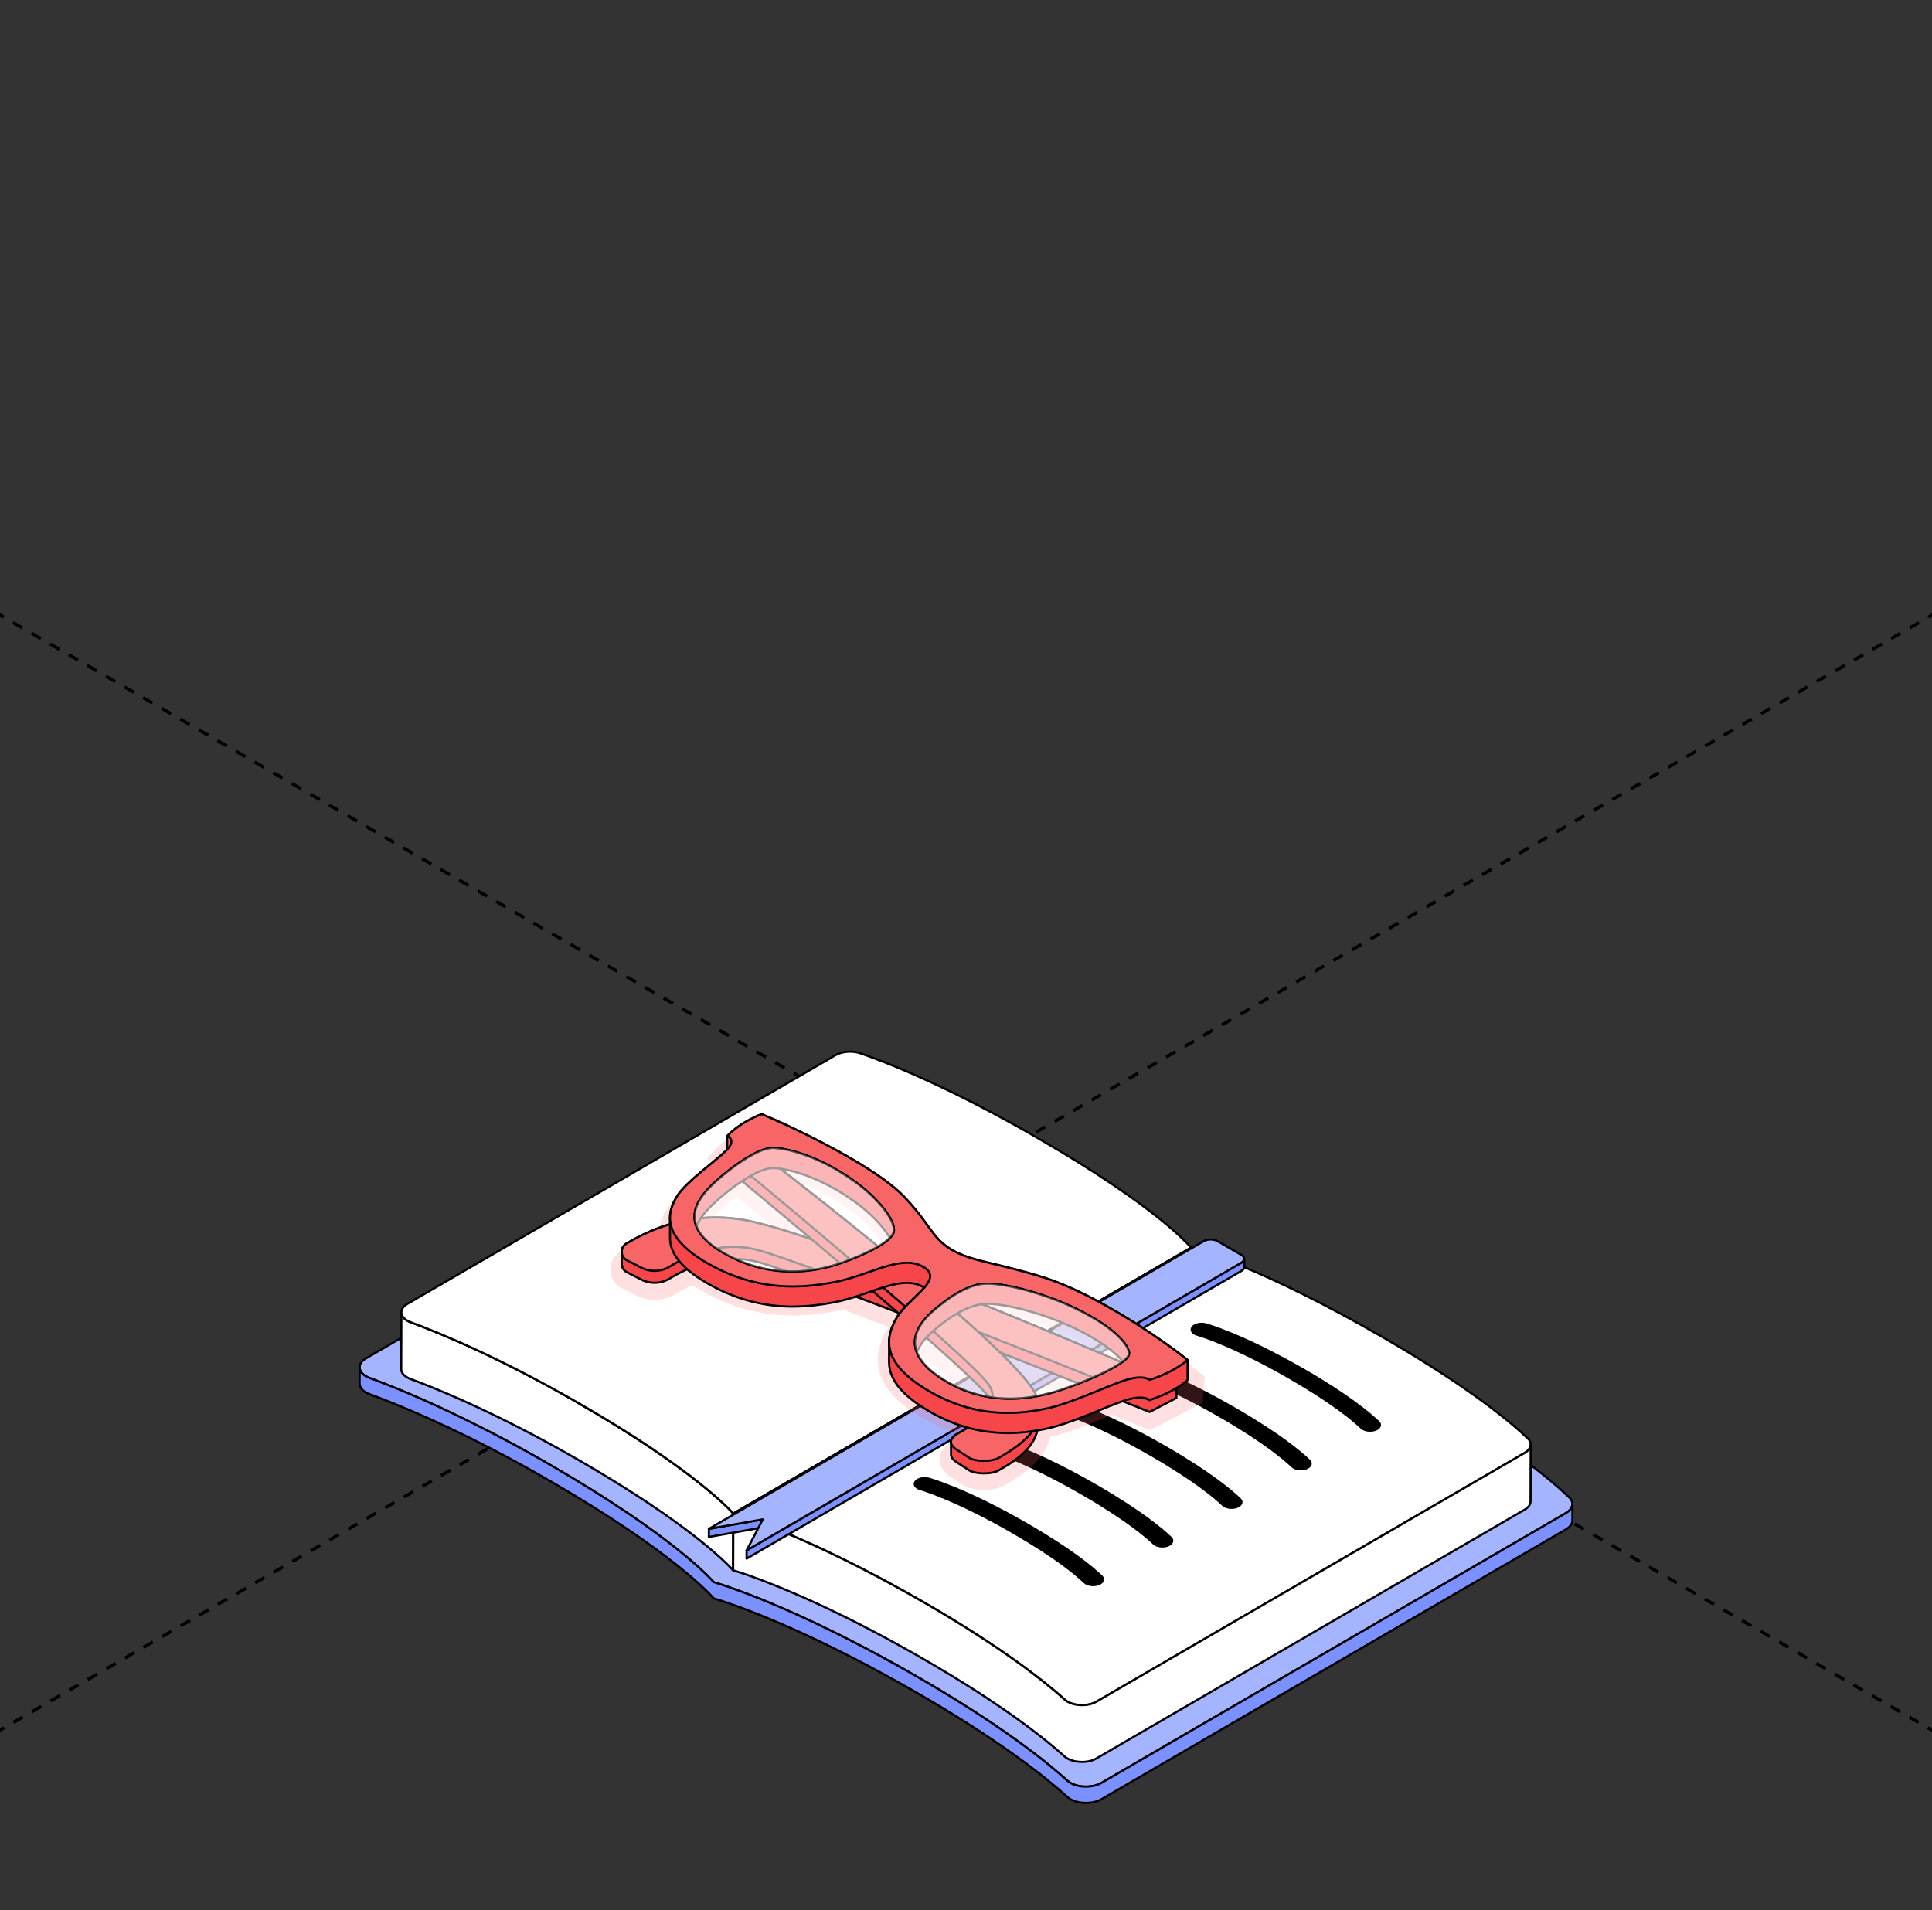
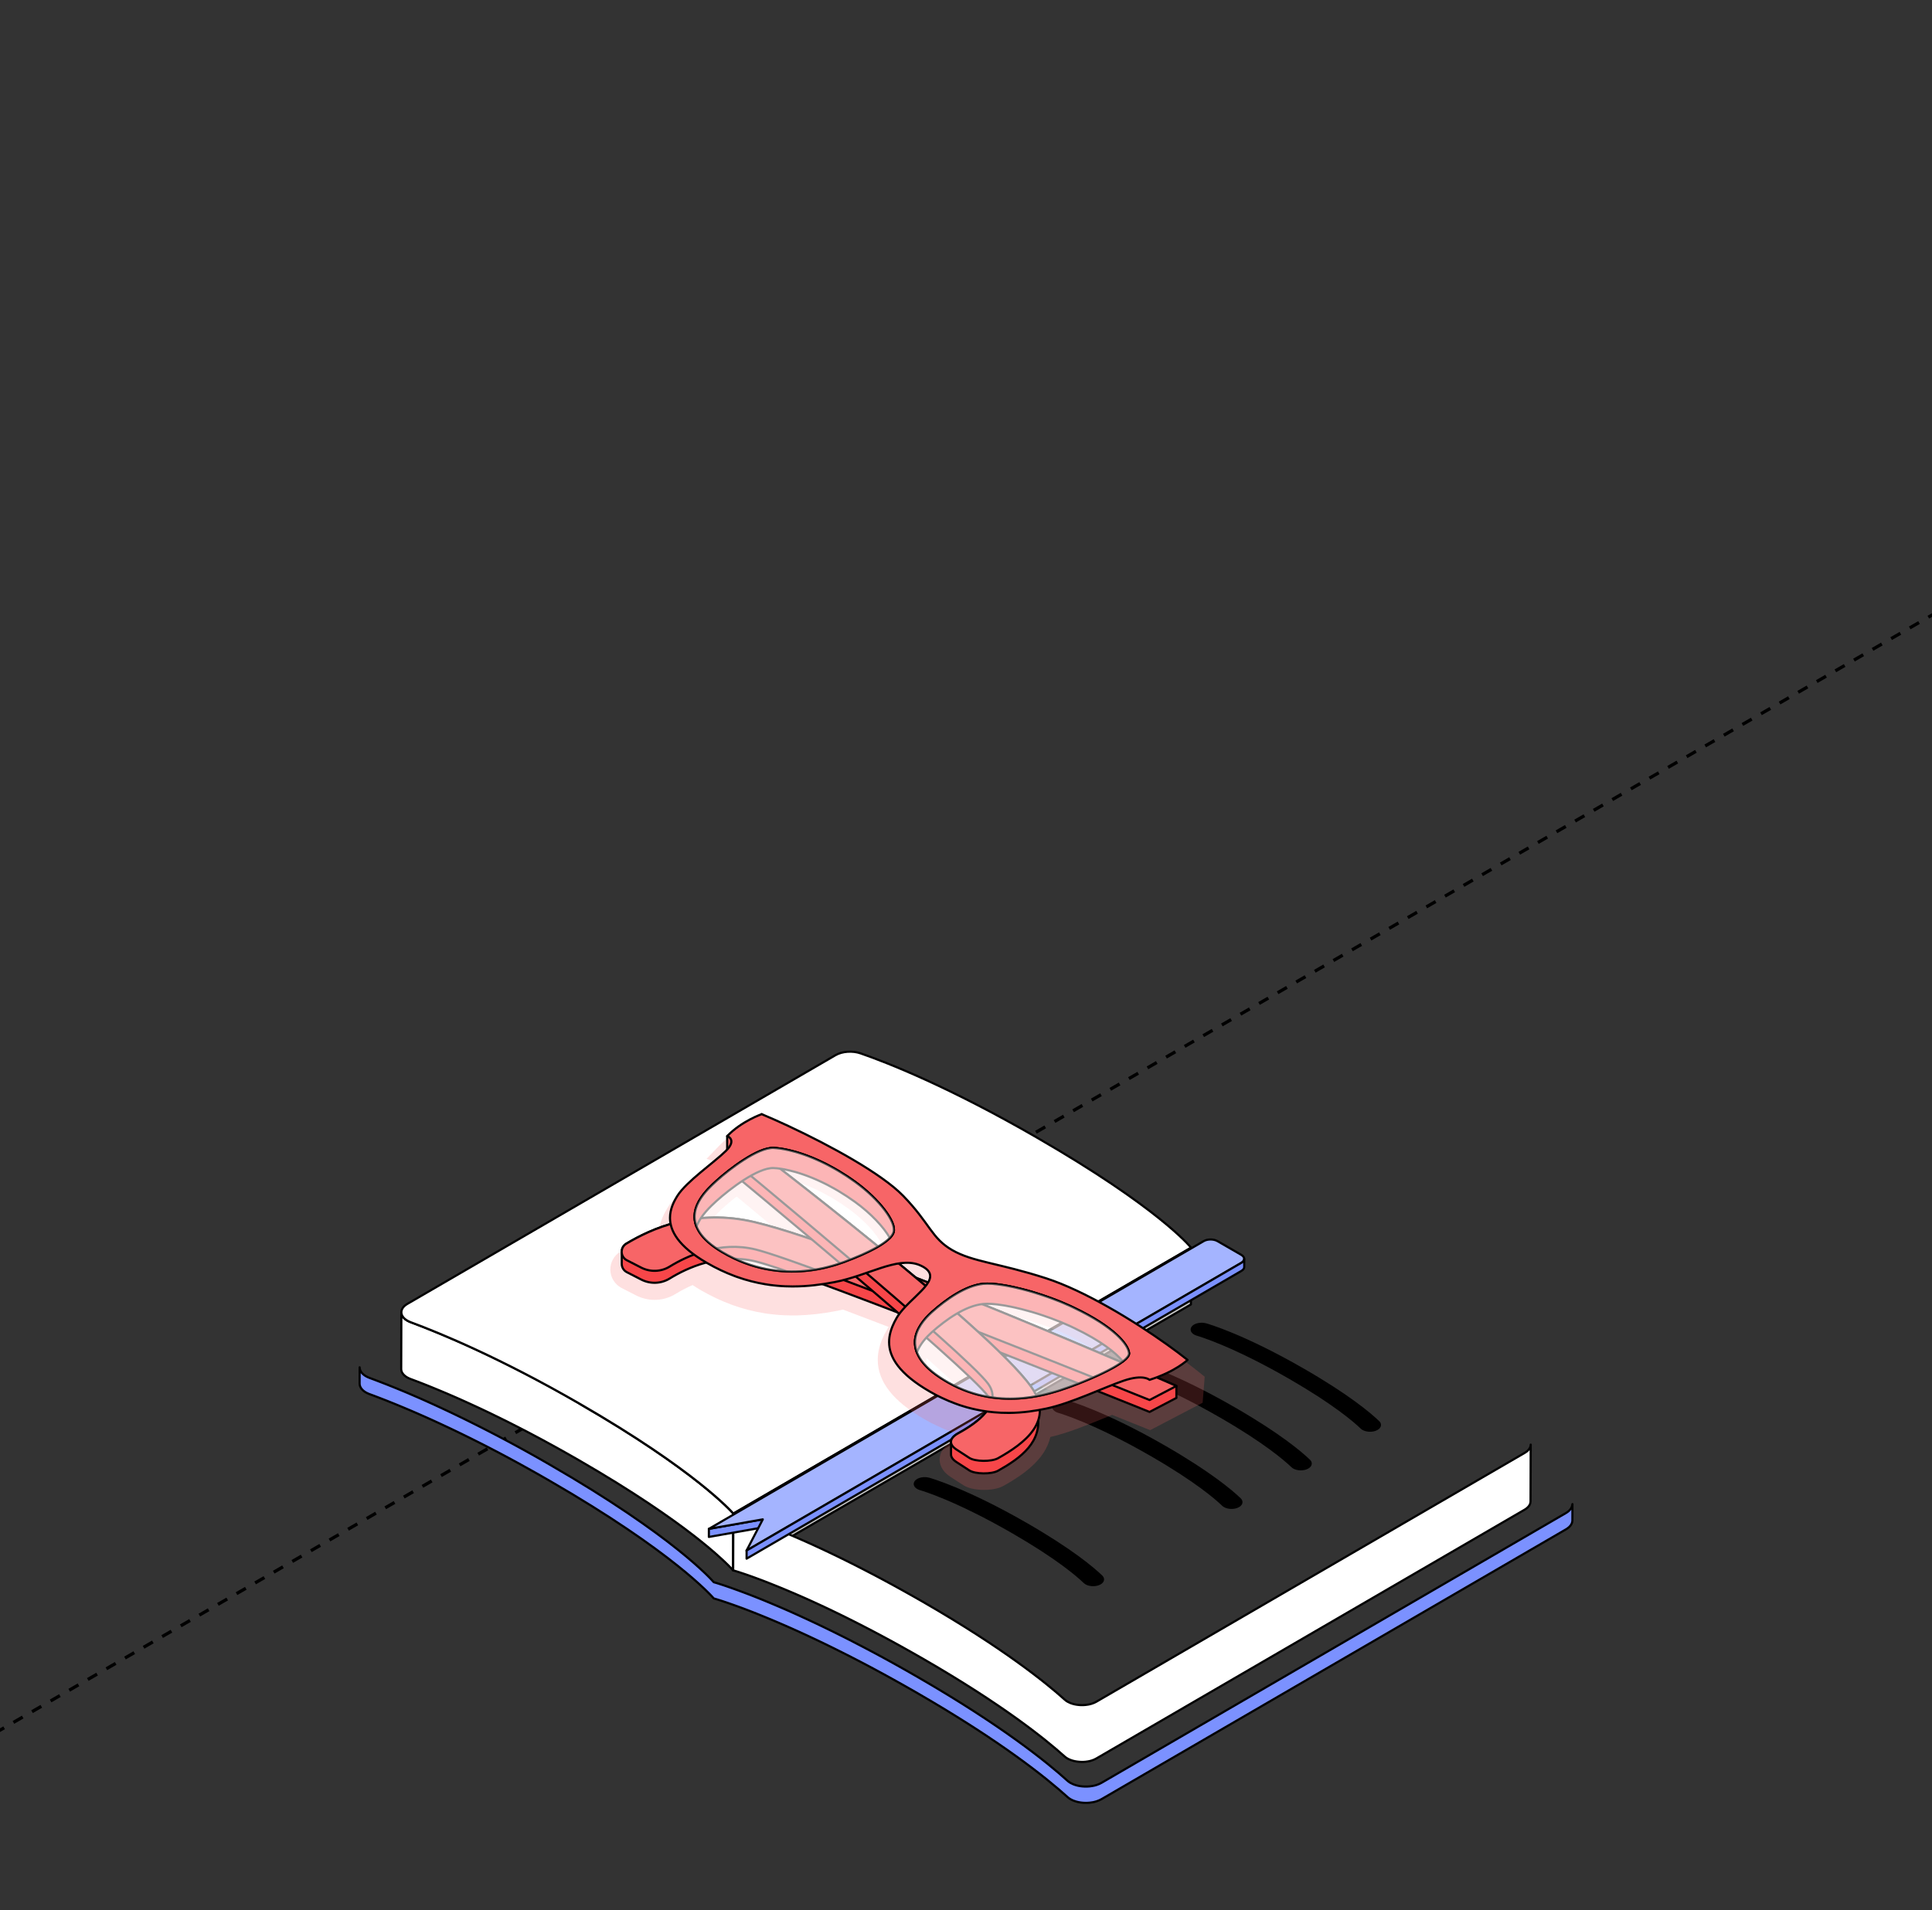
<svg xmlns="http://www.w3.org/2000/svg" width="360" height="356" viewBox="0 0 360 356" fill="none">
  <rect x="0" y="0" width="360" height="356" fill="#333333" stroke="none" />
  <g clip-path="url(#clip0_7694_3364)">
-     <path d="M-441 -139.953L800.626 576.816" stroke="black" stroke-width="0.6" stroke-linejoin="round" stroke-dasharray="2 2" />
    <path d="M801 -139.953L-440.626 576.816" stroke="black" stroke-width="0.6" stroke-linejoin="round" stroke-dasharray="2 2" />
-     <path d="M263.397 258.804C281.065 269.001 289.309 276.09 292.417 279.101C293.378 280.032 293.107 281.23 291.772 282.005L205.274 332.262C203.631 333.216 201.028 333.193 199.474 332.296C199.27 332.177 199.084 332.044 198.921 331.899C195.079 328.417 186.597 321.558 170.947 312.525C147.856 299.195 133.737 295.101 132.996 294.886C132.621 294.456 125.504 286.291 102.417 272.965C86.763 263.928 74.892 259.038 68.869 256.824C68.613 256.731 68.383 256.624 68.179 256.505C66.629 255.608 66.573 254.098 68.216 253.146L154.71 202.891C156.045 202.117 158.115 201.953 159.724 202.506C164.935 204.297 177.2 209.051 194.867 219.248C218.8 233.063 225.116 240.765 225.446 241.169C226.146 241.362 239.464 244.992 263.397 258.807V258.804Z" fill="#A4B4FF" stroke="black" stroke-width="0.4" stroke-miterlimit="10" stroke-linejoin="round" />
    <path d="M292.978 280.428C292.974 280.469 292.971 280.51 292.963 280.55C292.956 280.587 292.945 280.625 292.934 280.662C292.922 280.702 292.911 280.743 292.9 280.784C292.889 280.817 292.87 280.851 292.855 280.884C292.837 280.928 292.818 280.973 292.796 281.014C292.781 281.043 292.759 281.073 292.741 281.103C292.711 281.155 292.677 281.203 292.64 281.251C292.618 281.277 292.596 281.307 292.574 281.332C292.518 281.399 292.459 281.462 292.396 281.526C292.373 281.548 292.351 281.574 292.325 281.596C292.284 281.633 292.24 281.67 292.195 281.704C292.158 281.733 292.121 281.763 292.081 281.792C292.032 281.826 291.98 281.863 291.929 281.896C291.876 281.93 291.828 281.963 291.772 281.996L205.275 332.254C205.149 332.329 205.015 332.395 204.878 332.454C204.837 332.473 204.8 332.488 204.759 332.507C204.652 332.551 204.541 332.595 204.426 332.632C204.385 332.647 204.348 332.662 204.307 332.673C204.237 332.696 204.163 332.714 204.092 332.736C204.036 332.751 203.984 332.766 203.929 332.781C203.851 332.799 203.773 332.814 203.695 332.829C203.643 332.84 203.591 332.851 203.539 332.858C203.384 332.885 203.228 332.907 203.068 332.925C203.02 332.929 202.968 332.933 202.92 332.936C202.827 332.944 202.735 332.951 202.642 332.955C202.583 332.955 202.523 332.959 202.464 332.959C202.389 332.959 202.312 332.959 202.237 332.959C202.174 332.959 202.112 332.959 202.052 332.955C201.982 332.955 201.911 332.948 201.844 332.944C201.781 332.94 201.718 332.933 201.655 332.929C201.589 332.922 201.518 332.914 201.451 332.907C201.388 332.899 201.329 332.892 201.269 332.881C201.195 332.87 201.125 332.858 201.054 332.844C200.999 332.833 200.943 332.821 200.888 332.81C200.802 332.792 200.717 332.77 200.631 332.747C200.587 332.736 200.539 332.725 200.495 332.71C200.346 332.666 200.205 332.618 200.064 332.566C200.042 332.558 200.024 332.547 200.001 332.54C199.816 332.465 199.638 332.38 199.471 332.287C199.267 332.169 199.081 332.035 198.918 331.891C195.076 328.409 186.594 321.549 170.943 312.517C170.287 312.139 169.642 311.767 169 311.404C168.897 311.345 168.789 311.286 168.685 311.226C168.073 310.882 167.472 310.544 166.875 310.21C166.76 310.147 166.645 310.084 166.53 310.018C165.93 309.684 165.332 309.354 164.743 309.035C164.676 308.998 164.613 308.964 164.546 308.927C163.972 308.616 163.408 308.308 162.848 308.012C162.781 307.978 162.718 307.941 162.651 307.908C162.08 307.604 161.516 307.307 160.96 307.014C160.852 306.959 160.745 306.903 160.637 306.847C160.092 306.562 159.555 306.284 159.024 306.009C158.931 305.961 158.842 305.917 158.753 305.868C158.204 305.586 157.659 305.309 157.129 305.041C157.129 305.041 157.121 305.041 157.118 305.038C156.58 304.767 156.053 304.507 155.534 304.248C155.445 304.203 155.356 304.159 155.271 304.118C154.774 303.874 154.288 303.636 153.806 303.403C153.713 303.358 153.624 303.313 153.531 303.269C153.046 303.035 152.567 302.806 152.096 302.583C152.044 302.557 151.992 302.535 151.941 302.509C151.488 302.294 151.039 302.086 150.602 301.882C150.546 301.856 150.49 301.83 150.435 301.804C149.986 301.597 149.545 301.393 149.111 301.196C149.029 301.159 148.944 301.122 148.862 301.081C148.436 300.889 148.02 300.699 147.609 300.518C147.538 300.488 147.471 300.459 147.405 300.425C146.986 300.24 146.57 300.058 146.17 299.88C146.162 299.88 146.159 299.876 146.151 299.872C145.743 299.694 145.346 299.524 144.953 299.357C144.89 299.331 144.824 299.301 144.76 299.276C144.39 299.116 144.026 298.964 143.67 298.816C143.603 298.786 143.537 298.76 143.47 298.731C143.114 298.582 142.761 298.437 142.424 298.297C142.391 298.282 142.357 298.271 142.324 298.256C141.994 298.122 141.675 297.993 141.359 297.867C141.319 297.852 141.278 297.833 141.237 297.818C141.003 297.726 140.774 297.633 140.547 297.544C140.481 297.518 140.421 297.496 140.358 297.47C140.243 297.425 140.128 297.381 140.017 297.336C139.813 297.259 139.613 297.18 139.42 297.106C139.312 297.065 139.201 297.025 139.097 296.984C138.897 296.91 138.704 296.836 138.515 296.765C138.426 296.732 138.337 296.698 138.248 296.665C137.984 296.565 137.729 296.472 137.484 296.383C137.48 296.383 137.476 296.383 137.473 296.38C137.221 296.287 136.98 296.202 136.746 296.116C136.672 296.09 136.601 296.064 136.531 296.039C136.375 295.983 136.227 295.931 136.082 295.879C136.004 295.853 135.93 295.827 135.856 295.801C135.723 295.757 135.596 295.712 135.47 295.667C135.404 295.646 135.333 295.619 135.27 295.597C135.144 295.553 135.025 295.516 134.906 295.475C134.854 295.456 134.803 295.441 134.755 295.423C134.598 295.371 134.45 295.323 134.313 295.279C134.313 295.279 134.309 295.279 134.306 295.279C134.165 295.234 134.035 295.193 133.916 295.152C133.879 295.141 133.849 295.13 133.816 295.122C133.738 295.096 133.664 295.074 133.597 295.052C133.56 295.041 133.531 295.03 133.497 295.022C133.438 295.004 133.386 294.989 133.334 294.974C133.308 294.967 133.282 294.96 133.26 294.952C133.212 294.937 133.171 294.926 133.134 294.915C133.119 294.911 133.104 294.907 133.093 294.904C133.052 294.893 133.019 294.881 132.997 294.874C132.622 294.444 125.505 286.279 102.418 272.953C101.962 272.689 101.506 272.43 101.057 272.17C100.909 272.085 100.764 272.003 100.616 271.918C100.312 271.748 100.011 271.573 99.711 271.406C99.54 271.31 99.373 271.217 99.203 271.121C98.925 270.965 98.65 270.813 98.376 270.661C98.202 270.565 98.031 270.468 97.857 270.372C97.586 270.223 97.315 270.075 97.048 269.927C96.881 269.838 96.718 269.745 96.555 269.656C96.262 269.497 95.973 269.341 95.687 269.185C95.554 269.111 95.416 269.037 95.283 268.966C94.86 268.74 94.445 268.514 94.029 268.296C94.022 268.292 94.014 268.288 94.003 268.284C93.599 268.069 93.198 267.858 92.798 267.647C92.665 267.576 92.531 267.506 92.397 267.439C92.127 267.298 91.852 267.153 91.585 267.016C91.433 266.938 91.278 266.857 91.126 266.779C90.881 266.653 90.632 266.527 90.391 266.401C90.235 266.319 90.08 266.241 89.924 266.163C89.679 266.041 89.438 265.915 89.197 265.796C89.052 265.722 88.908 265.652 88.763 265.577C88.496 265.444 88.236 265.314 87.973 265.184C87.858 265.129 87.743 265.07 87.628 265.01C87.254 264.825 86.883 264.643 86.519 264.461C86.49 264.447 86.46 264.432 86.427 264.417C86.093 264.254 85.763 264.094 85.433 263.935C85.31 263.876 85.188 263.82 85.069 263.76C84.832 263.646 84.594 263.534 84.361 263.419C84.227 263.356 84.097 263.293 83.968 263.23C83.749 263.127 83.534 263.023 83.319 262.923C83.185 262.859 83.048 262.797 82.914 262.734C82.699 262.633 82.488 262.533 82.28 262.437C82.154 262.378 82.028 262.318 81.906 262.263C81.676 262.155 81.449 262.051 81.223 261.947C81.123 261.903 81.023 261.854 80.927 261.81C80.604 261.665 80.289 261.521 79.977 261.38C79.933 261.362 79.892 261.343 79.847 261.321C79.576 261.198 79.309 261.08 79.046 260.961C78.942 260.916 78.842 260.872 78.738 260.824C78.538 260.735 78.338 260.646 78.141 260.56C78.026 260.509 77.911 260.461 77.8 260.412C77.618 260.334 77.437 260.253 77.259 260.179C77.144 260.13 77.032 260.079 76.917 260.031C76.736 259.953 76.558 259.874 76.383 259.8C76.279 259.756 76.176 259.712 76.076 259.667C75.883 259.585 75.69 259.504 75.501 259.426C75.419 259.393 75.338 259.359 75.26 259.326C74.993 259.215 74.729 259.103 74.473 259C74.44 258.985 74.41 258.973 74.377 258.959C74.154 258.866 73.932 258.777 73.717 258.688C73.628 258.651 73.546 258.617 73.457 258.584C73.294 258.518 73.135 258.455 72.979 258.391C72.886 258.354 72.797 258.317 72.708 258.284C72.56 258.224 72.411 258.165 72.267 258.106C72.178 258.072 72.089 258.035 72.003 258.002C71.948 257.98 71.892 257.958 71.84 257.939C71.777 257.913 71.718 257.891 71.655 257.869C71.499 257.806 71.343 257.746 71.191 257.687C71.091 257.65 70.991 257.609 70.894 257.572C70.743 257.513 70.598 257.457 70.453 257.402C70.364 257.368 70.272 257.331 70.182 257.298C70.027 257.238 69.871 257.179 69.723 257.123C69.652 257.097 69.582 257.071 69.515 257.046C69.3 256.964 69.088 256.886 68.884 256.812C68.788 256.775 68.695 256.738 68.606 256.697C68.569 256.682 68.532 256.667 68.499 256.649C68.391 256.597 68.291 256.545 68.195 256.493C67.416 256.044 67.015 255.44 67.015 254.828L67.008 257.85C67.008 258.462 67.408 259.066 68.187 259.515C68.284 259.571 68.384 259.622 68.491 259.671C68.525 259.685 68.562 259.7 68.599 259.715C68.654 259.741 68.71 259.767 68.769 259.789C68.803 259.804 68.84 259.815 68.877 259.83C69.081 259.904 69.292 259.982 69.507 260.064C69.574 260.09 69.648 260.116 69.715 260.142C69.864 260.197 70.016 260.257 70.171 260.316C70.26 260.349 70.353 260.387 70.446 260.42C70.59 260.475 70.739 260.531 70.887 260.59C70.984 260.627 71.084 260.664 71.184 260.705C71.336 260.764 71.488 260.824 71.644 260.883C71.759 260.928 71.877 260.976 71.996 261.02C72.081 261.054 72.167 261.087 72.256 261.124C72.404 261.184 72.552 261.243 72.701 261.302C72.79 261.339 72.879 261.373 72.968 261.41C73.131 261.477 73.298 261.543 73.465 261.61C73.543 261.644 73.62 261.673 73.698 261.706C73.913 261.795 74.136 261.884 74.358 261.977C74.395 261.992 74.429 262.007 74.466 262.022C74.726 262.129 74.989 262.237 75.256 262.351C75.33 262.381 75.404 262.415 75.478 262.444C75.675 262.526 75.868 262.607 76.068 262.693C76.168 262.737 76.272 262.782 76.376 262.822C76.554 262.901 76.732 262.975 76.914 263.052C77.025 263.101 77.136 263.149 77.248 263.197C77.429 263.275 77.611 263.356 77.796 263.434C77.908 263.483 78.019 263.531 78.134 263.583C78.338 263.672 78.542 263.76 78.749 263.853C78.846 263.898 78.942 263.938 79.039 263.98C79.317 264.102 79.599 264.228 79.884 264.358C79.914 264.372 79.944 264.384 79.973 264.398C80.285 264.539 80.604 264.684 80.927 264.832C81.027 264.877 81.13 264.925 81.231 264.973C81.453 265.077 81.679 265.181 81.909 265.285C82.032 265.34 82.158 265.399 82.284 265.459C82.495 265.559 82.71 265.655 82.925 265.759C83.055 265.822 83.189 265.881 83.322 265.944C83.537 266.045 83.756 266.149 83.975 266.252C84.109 266.316 84.238 266.378 84.372 266.441C84.609 266.553 84.847 266.667 85.088 266.783C85.206 266.838 85.321 266.894 85.44 266.953C85.763 267.109 86.093 267.268 86.423 267.432C86.46 267.45 86.493 267.465 86.53 267.483C86.894 267.661 87.265 267.843 87.635 268.028C87.754 268.088 87.873 268.147 87.992 268.206C88.251 268.336 88.507 268.466 88.77 268.596C88.915 268.67 89.063 268.744 89.208 268.814C89.449 268.937 89.69 269.059 89.935 269.181C90.087 269.259 90.243 269.338 90.395 269.415C90.639 269.541 90.888 269.667 91.136 269.797C91.288 269.875 91.44 269.953 91.593 270.034C91.863 270.175 92.134 270.316 92.405 270.457C92.538 270.528 92.672 270.595 92.805 270.665C93.198 270.869 93.591 271.08 93.988 271.291C94.003 271.299 94.018 271.306 94.037 271.318C94.448 271.536 94.868 271.762 95.286 271.988C95.424 272.063 95.565 272.137 95.702 272.215C95.987 272.37 96.273 272.522 96.562 272.682C96.729 272.771 96.896 272.864 97.059 272.956C97.326 273.104 97.597 273.249 97.864 273.401C98.035 273.498 98.209 273.594 98.383 273.691C98.658 273.843 98.932 273.998 99.21 274.15C99.377 274.243 99.548 274.339 99.719 274.436C100.019 274.606 100.319 274.777 100.623 274.948C100.772 275.033 100.916 275.114 101.065 275.2C101.517 275.456 101.969 275.715 102.426 275.982C125.516 289.308 132.629 297.474 133.004 297.904C133.022 297.911 133.056 297.918 133.096 297.929C133.111 297.933 133.134 297.941 133.152 297.944C133.186 297.955 133.223 297.966 133.267 297.978C133.293 297.985 133.319 297.993 133.349 298.004C133.393 298.019 133.445 298.033 133.501 298.048C133.534 298.059 133.571 298.07 133.609 298.082C133.675 298.1 133.749 298.126 133.824 298.148C133.857 298.16 133.89 298.171 133.928 298.182C134.042 298.219 134.168 298.259 134.306 298.3C134.321 298.304 134.339 298.311 134.354 298.315C134.484 298.356 134.621 298.4 134.766 298.449C134.817 298.467 134.873 298.486 134.925 298.504C135.04 298.541 135.155 298.582 135.277 298.623C135.348 298.645 135.418 298.671 135.489 298.694C135.607 298.734 135.734 298.779 135.859 298.823C135.938 298.849 136.015 298.875 136.093 298.905C136.238 298.957 136.386 299.008 136.542 299.061C136.616 299.087 136.683 299.112 136.757 299.138C136.987 299.22 137.228 299.305 137.48 299.398C137.495 299.401 137.51 299.409 137.521 299.413C137.758 299.498 138.003 299.591 138.259 299.683C138.348 299.717 138.441 299.75 138.53 299.784C138.719 299.854 138.908 299.924 139.105 300.002C139.212 300.043 139.324 300.084 139.431 300.129C139.624 300.203 139.824 300.281 140.028 300.358C140.143 300.403 140.255 300.447 140.369 300.492C140.655 300.603 140.948 300.718 141.248 300.84C141.289 300.859 141.334 300.874 141.374 300.892C141.686 301.018 142.005 301.148 142.335 301.282C142.368 301.296 142.401 301.307 142.435 301.322C142.773 301.46 143.125 301.604 143.481 301.753C143.548 301.782 143.618 301.808 143.685 301.838C144.037 301.986 144.401 302.138 144.771 302.298C144.838 302.324 144.901 302.353 144.968 302.383C145.358 302.55 145.754 302.72 146.162 302.898C146.17 302.898 146.177 302.906 146.188 302.909C146.589 303.084 147 303.265 147.42 303.451C147.49 303.48 147.557 303.51 147.627 303.544C148.035 303.725 148.454 303.914 148.881 304.107C148.962 304.144 149.047 304.181 149.133 304.222C149.567 304.419 150.005 304.623 150.453 304.83C150.509 304.856 150.568 304.886 150.627 304.912C151.065 305.115 151.51 305.323 151.962 305.538C152.015 305.564 152.066 305.586 152.119 305.612C152.586 305.835 153.064 306.065 153.55 306.298C153.643 306.343 153.736 306.388 153.832 306.436C154.31 306.669 154.8 306.906 155.293 307.151C155.378 307.192 155.467 307.236 155.553 307.281C156.072 307.537 156.598 307.8 157.136 308.071C157.144 308.075 157.151 308.078 157.159 308.082C157.689 308.349 158.227 308.623 158.772 308.902C158.864 308.95 158.954 308.994 159.046 309.043C159.576 309.313 160.114 309.595 160.656 309.877C160.763 309.932 160.871 309.992 160.982 310.047C161.539 310.34 162.098 310.637 162.669 310.941C162.736 310.974 162.803 311.011 162.866 311.048C163.422 311.345 163.986 311.649 164.557 311.961C164.624 311.998 164.695 312.035 164.761 312.072C165.347 312.391 165.944 312.721 166.545 313.054C166.66 313.117 166.775 313.181 166.89 313.247C167.487 313.577 168.092 313.918 168.7 314.263C168.804 314.322 168.908 314.382 169.015 314.441C169.657 314.805 170.302 315.175 170.959 315.554C186.609 324.59 195.094 331.446 198.933 334.928C199.096 335.076 199.282 335.21 199.486 335.324C199.649 335.421 199.827 335.502 200.012 335.577C200.027 335.584 200.038 335.591 200.049 335.595C200.057 335.595 200.068 335.599 200.075 335.603C200.213 335.658 200.357 335.702 200.506 335.747C200.517 335.747 200.524 335.755 200.535 335.758C200.569 335.769 200.606 335.773 200.639 335.784C200.724 335.806 200.806 335.829 200.895 335.847C200.917 335.851 200.936 335.858 200.958 335.862C200.991 335.869 201.029 335.873 201.066 335.88C201.136 335.896 201.21 335.907 201.281 335.917C201.307 335.922 201.336 335.929 201.362 335.933C201.396 335.936 201.429 335.94 201.463 335.944C201.529 335.951 201.599 335.959 201.666 335.966C201.696 335.966 201.729 335.973 201.759 335.977C201.793 335.977 201.822 335.977 201.856 335.981C201.926 335.984 201.996 335.988 202.063 335.992C202.097 335.992 202.13 335.996 202.163 335.996C202.193 335.996 202.223 335.996 202.248 335.996C202.323 335.996 202.397 335.996 202.475 335.996C202.512 335.996 202.549 335.996 202.586 335.996C202.608 335.996 202.631 335.996 202.657 335.992C202.749 335.988 202.842 335.981 202.931 335.973C202.968 335.973 203.005 335.97 203.043 335.966C203.054 335.966 203.068 335.962 203.08 335.962C203.239 335.947 203.395 335.925 203.551 335.896C203.558 335.896 203.565 335.896 203.573 335.896C203.617 335.888 203.662 335.877 203.71 335.866C203.788 335.851 203.862 335.836 203.94 335.818C203.995 335.803 204.048 335.788 204.103 335.773C204.173 335.755 204.248 335.732 204.318 335.71C204.333 335.707 204.348 335.702 204.363 335.699C204.389 335.691 204.411 335.68 204.437 335.669C204.552 335.632 204.66 335.588 204.767 335.543C204.808 335.524 204.849 335.51 204.886 335.491C205.023 335.428 205.156 335.365 205.282 335.291L291.78 285.033C291.78 285.033 291.817 285.011 291.832 285.004C291.869 284.981 291.899 284.959 291.936 284.933C291.988 284.9 292.04 284.866 292.088 284.833C292.129 284.803 292.166 284.774 292.203 284.744C292.247 284.707 292.292 284.673 292.333 284.636C292.34 284.629 292.351 284.622 292.362 284.614C292.377 284.599 292.388 284.585 292.407 284.57C292.47 284.507 292.533 284.444 292.585 284.377C292.596 284.362 292.615 284.347 292.626 284.332C292.637 284.321 292.64 284.306 292.652 284.295C292.689 284.247 292.722 284.195 292.751 284.147C292.767 284.125 292.781 284.106 292.793 284.084C292.796 284.077 292.8 284.066 292.804 284.058C292.826 284.013 292.844 283.973 292.863 283.928C292.874 283.902 292.889 283.876 292.9 283.851C292.9 283.843 292.9 283.835 292.908 283.828C292.922 283.787 292.93 283.747 292.941 283.706C292.948 283.676 292.959 283.646 292.967 283.617C292.967 283.609 292.967 283.602 292.967 283.598C292.974 283.557 292.978 283.517 292.982 283.476C292.982 283.446 292.993 283.413 292.993 283.383C292.993 283.372 292.993 283.361 292.993 283.346L293 280.324C293 280.369 292.993 280.409 292.989 280.454L292.978 280.428Z" fill="#7B91FF" stroke="black" stroke-width="0.4" stroke-miterlimit="10" stroke-linejoin="round" />
    <path d="M107.951 261.574C107.52 261.326 107.09 261.082 106.664 260.837C106.526 260.759 106.389 260.681 106.248 260.603C105.963 260.44 105.681 260.28 105.399 260.121C105.236 260.028 105.073 259.94 104.913 259.847C104.657 259.702 104.398 259.557 104.145 259.416C103.978 259.324 103.815 259.231 103.648 259.142C103.4 259.005 103.151 258.868 102.906 258.734C102.744 258.645 102.58 258.556 102.417 258.467C102.165 258.33 101.916 258.193 101.668 258.06C101.516 257.978 101.368 257.896 101.215 257.815C100.934 257.663 100.656 257.515 100.374 257.366C100.262 257.307 100.148 257.244 100.036 257.184C99.647 256.977 99.261 256.773 98.879 256.573C98.801 256.532 98.727 256.495 98.653 256.454C98.345 256.295 98.041 256.135 97.741 255.979C97.607 255.909 97.477 255.842 97.344 255.775C97.099 255.65 96.858 255.523 96.617 255.401C96.472 255.327 96.331 255.253 96.187 255.182C95.96 255.067 95.738 254.952 95.515 254.841C95.371 254.767 95.226 254.696 95.082 254.622C94.859 254.511 94.636 254.4 94.417 254.289C94.281 254.222 94.143 254.151 94.006 254.085C93.78 253.973 93.553 253.862 93.331 253.751C93.205 253.688 93.082 253.628 92.957 253.566C92.693 253.436 92.43 253.309 92.17 253.184C92.092 253.147 92.01 253.106 91.933 253.069C91.595 252.905 91.262 252.746 90.931 252.586C90.853 252.549 90.779 252.516 90.705 252.479C90.453 252.36 90.204 252.242 89.956 252.123C89.841 252.068 89.726 252.015 89.611 251.96C89.407 251.863 89.203 251.767 88.999 251.674C88.877 251.619 88.754 251.56 88.632 251.504C88.439 251.415 88.25 251.326 88.061 251.241C87.942 251.185 87.82 251.129 87.701 251.077C87.508 250.988 87.319 250.903 87.13 250.818C87.019 250.77 86.911 250.718 86.8 250.67C86.596 250.577 86.396 250.488 86.195 250.399C86.106 250.358 86.014 250.317 85.925 250.28C85.643 250.154 85.365 250.032 85.094 249.913C85.09 249.913 85.087 249.909 85.083 249.906C84.801 249.783 84.526 249.661 84.256 249.546C84.171 249.509 84.089 249.476 84.007 249.439C83.822 249.357 83.636 249.279 83.455 249.201C83.358 249.16 83.262 249.12 83.165 249.079C83.002 249.008 82.843 248.942 82.683 248.875C82.583 248.83 82.483 248.79 82.383 248.749C82.231 248.686 82.079 248.623 81.93 248.56C81.834 248.519 81.738 248.478 81.645 248.441C81.489 248.378 81.337 248.315 81.185 248.252C81.1 248.219 81.014 248.182 80.933 248.148C80.766 248.081 80.603 248.015 80.439 247.948C80.376 247.922 80.31 247.896 80.247 247.87C80.02 247.778 79.802 247.692 79.583 247.603C79.572 247.6 79.564 247.595 79.553 247.592C79.371 247.518 79.19 247.447 79.015 247.377C78.997 247.369 78.982 247.362 78.963 247.355C78.837 247.306 78.719 247.258 78.6 247.214C78.504 247.177 78.407 247.14 78.314 247.103C78.192 247.054 78.077 247.01 77.958 246.965C77.869 246.932 77.777 246.895 77.691 246.861C77.558 246.81 77.432 246.761 77.306 246.713C77.243 246.687 77.172 246.661 77.109 246.639C76.92 246.569 76.734 246.498 76.553 246.431C76.46 246.398 76.379 246.361 76.293 246.324C76.26 246.309 76.223 246.294 76.193 246.279C76.093 246.231 75.996 246.183 75.904 246.131C75.166 245.705 74.787 245.137 74.787 244.562L74.758 255.141C74.758 255.716 75.136 256.283 75.874 256.71C75.963 256.762 76.06 256.81 76.163 256.858C76.197 256.873 76.23 256.888 76.263 256.902C76.319 256.925 76.371 256.951 76.43 256.973C76.46 256.984 76.493 256.999 76.523 257.01C76.701 257.077 76.887 257.147 77.079 257.218C77.135 257.24 77.194 257.262 77.254 257.285C77.391 257.337 77.525 257.388 77.665 257.44C77.743 257.47 77.821 257.5 77.903 257.529C78.029 257.577 78.155 257.626 78.285 257.678C78.374 257.711 78.466 257.748 78.559 257.785C78.685 257.833 78.811 257.882 78.941 257.933C79.119 258.004 79.297 258.074 79.483 258.148C79.509 258.159 79.538 258.171 79.564 258.182C79.776 258.267 79.995 258.353 80.217 258.445C80.287 258.475 80.365 258.504 80.436 258.534C80.588 258.597 80.744 258.66 80.899 258.723C80.988 258.76 81.077 258.797 81.166 258.834C81.315 258.894 81.463 258.957 81.615 259.02C81.712 259.061 81.808 259.098 81.904 259.139C82.053 259.201 82.205 259.265 82.357 259.328C82.457 259.368 82.561 259.413 82.665 259.458C82.817 259.52 82.972 259.587 83.132 259.654C83.236 259.698 83.34 259.743 83.444 259.788C83.614 259.862 83.785 259.936 83.959 260.01C84.055 260.051 84.148 260.091 84.245 260.132C84.512 260.247 84.786 260.366 85.061 260.488C85.083 260.5 85.105 260.507 85.127 260.518C85.383 260.629 85.643 260.744 85.902 260.863C85.999 260.907 86.099 260.952 86.199 260.996C86.392 261.082 86.581 261.167 86.778 261.256C86.893 261.308 87.011 261.36 87.126 261.415C87.308 261.497 87.49 261.579 87.671 261.664C87.797 261.723 87.924 261.779 88.05 261.838C88.231 261.92 88.413 262.005 88.599 262.09C88.728 262.149 88.858 262.209 88.988 262.272C89.181 262.361 89.374 262.454 89.57 262.542C89.693 262.602 89.815 262.658 89.941 262.717C90.175 262.824 90.409 262.939 90.646 263.051C90.735 263.095 90.824 263.136 90.917 263.18C91.243 263.336 91.576 263.495 91.911 263.658C91.992 263.7 92.077 263.74 92.159 263.781C92.415 263.907 92.674 264.029 92.934 264.159C93.06 264.222 93.186 264.282 93.312 264.345C93.535 264.452 93.754 264.563 93.98 264.675C94.121 264.745 94.262 264.816 94.406 264.886C94.621 264.994 94.837 265.101 95.055 265.212C95.2 265.286 95.348 265.361 95.493 265.435C95.712 265.546 95.935 265.657 96.157 265.772C96.305 265.846 96.45 265.92 96.598 265.999C96.836 266.121 97.076 266.243 97.318 266.369C97.451 266.44 97.585 266.506 97.718 266.577C98.019 266.732 98.323 266.892 98.631 267.051C98.709 267.092 98.783 267.129 98.857 267.17C99.239 267.37 99.624 267.574 100.01 267.782C100.121 267.841 100.236 267.904 100.351 267.963C100.629 268.112 100.908 268.26 101.19 268.412C101.338 268.494 101.49 268.575 101.638 268.657C101.89 268.794 102.139 268.928 102.391 269.069C102.555 269.158 102.717 269.247 102.881 269.335C103.126 269.469 103.374 269.606 103.622 269.743C103.789 269.836 103.956 269.929 104.123 270.022C104.375 270.162 104.627 270.303 104.883 270.444C105.047 270.537 105.21 270.629 105.377 270.722C105.659 270.881 105.944 271.041 106.226 271.204C106.363 271.282 106.5 271.36 106.641 271.438C107.068 271.679 107.494 271.928 107.928 272.176C118.071 278.03 124.932 282.814 129.398 286.285C129.695 286.515 129.984 286.741 130.258 286.963C130.536 287.182 130.8 287.397 131.056 287.605C131.312 287.812 131.556 288.012 131.794 288.209C132.031 288.406 132.257 288.595 132.472 288.78C132.687 288.966 132.895 289.14 133.095 289.314C133.292 289.485 133.481 289.652 133.659 289.811C134.019 290.13 134.341 290.423 134.627 290.69C134.772 290.823 134.905 290.949 135.035 291.071C136.051 292.036 136.537 292.588 136.626 292.688L136.655 282.109C136.304 281.709 129.587 274.089 107.951 261.601V261.574Z" fill="white" stroke="black" stroke-width="0.4" stroke-miterlimit="10" stroke-linejoin="round" />
    <path d="M193.233 212.025C215.659 224.97 221.626 232.156 221.938 232.534L136.653 282.087C136.301 281.687 129.584 274.067 107.948 261.579C93.28 253.113 82.18 248.515 76.554 246.431C76.312 246.343 76.097 246.242 75.905 246.131C74.451 245.293 74.384 243.891 75.905 243.009L155.697 196.648C156.928 195.933 158.849 195.792 160.351 196.314C165.217 197.998 176.681 202.47 193.236 212.025H193.233Z" fill="white" stroke="black" stroke-width="0.4" stroke-miterlimit="10" stroke-linejoin="round" />
    <path d="M221.939 232.531L221.909 243.11L136.625 292.664L136.654 282.081L221.939 232.531Z" fill="#C5C5C5" stroke="black" stroke-width="0.4" stroke-miterlimit="10" stroke-linejoin="round" />
-     <path d="M257.445 249.092C274 258.647 281.755 265.273 284.681 268.084C285.586 268.955 285.353 270.064 284.117 270.783L204.329 317.144C202.812 318.026 200.39 317.989 198.936 317.151C198.744 317.04 198.569 316.918 198.417 316.777C194.805 313.525 186.827 307.11 172.163 298.645C150.527 286.156 137.35 282.289 136.656 282.089L221.938 232.539C222.59 232.721 235.018 236.151 257.445 249.095V249.092Z" fill="white" stroke="black" stroke-width="0.4" stroke-miterlimit="10" stroke-linejoin="round" />
    <path d="M285.217 269.342C285.217 269.379 285.21 269.42 285.202 269.457C285.195 269.49 285.187 269.524 285.176 269.557C285.165 269.594 285.157 269.631 285.143 269.668C285.131 269.698 285.117 269.731 285.102 269.761C285.083 269.801 285.069 269.838 285.046 269.88C285.032 269.909 285.013 269.935 284.995 269.961C284.965 270.005 284.935 270.053 284.902 270.098C284.883 270.124 284.861 270.15 284.842 270.172C284.794 270.231 284.738 270.291 284.679 270.347C284.657 270.369 284.638 270.391 284.612 270.409C284.575 270.443 284.535 270.476 284.494 270.506C284.46 270.536 284.427 270.562 284.39 270.587C284.346 270.621 284.297 270.651 284.253 270.68C284.205 270.71 284.16 270.744 284.108 270.773L204.319 317.134C204.204 317.2 204.082 317.26 203.956 317.319C203.919 317.334 203.882 317.353 203.845 317.367C203.748 317.408 203.648 317.445 203.548 317.479C203.511 317.494 203.47 317.505 203.433 317.519C203.37 317.538 203.307 317.556 203.24 317.575C203.188 317.59 203.136 317.605 203.085 317.616C203.018 317.63 202.951 317.646 202.884 317.66C202.832 317.672 202.784 317.683 202.732 317.69C202.591 317.716 202.447 317.734 202.302 317.749C202.261 317.753 202.217 317.757 202.176 317.76C202.087 317.768 201.994 317.775 201.905 317.779C201.849 317.779 201.798 317.779 201.742 317.783C201.671 317.783 201.601 317.783 201.53 317.783C201.471 317.783 201.415 317.783 201.356 317.779C201.29 317.779 201.226 317.771 201.16 317.768C201.1 317.764 201.045 317.757 200.985 317.753C200.922 317.746 200.856 317.738 200.792 317.731C200.737 317.723 200.681 317.716 200.625 317.709C200.555 317.697 200.488 317.686 200.418 317.672C200.366 317.66 200.314 317.653 200.262 317.642C200.181 317.623 200.103 317.605 200.021 317.582C199.976 317.571 199.936 317.56 199.895 317.549C199.754 317.508 199.62 317.464 199.487 317.412C199.468 317.404 199.454 317.397 199.435 317.39C199.257 317.319 199.086 317.237 198.927 317.149C198.734 317.037 198.56 316.915 198.408 316.774C194.795 313.522 186.818 307.111 172.154 298.642C171.542 298.29 170.941 297.945 170.341 297.608C170.237 297.548 170.129 297.489 170.025 297.43C169.454 297.107 168.89 296.792 168.33 296.48C168.223 296.421 168.115 296.362 168.008 296.302C167.44 295.987 166.873 295.676 166.32 295.372C166.283 295.353 166.246 295.331 166.209 295.312C165.671 295.019 165.141 294.734 164.614 294.452C164.525 294.404 164.436 294.356 164.347 294.307C163.82 294.026 163.301 293.751 162.79 293.48C162.686 293.425 162.582 293.369 162.474 293.318C161.959 293.047 161.447 292.784 160.946 292.524C160.891 292.494 160.835 292.468 160.78 292.439C160.297 292.19 159.819 291.949 159.348 291.708C159.281 291.675 159.211 291.638 159.144 291.604C158.658 291.36 158.183 291.122 157.712 290.889C157.62 290.844 157.527 290.796 157.434 290.751C156.967 290.522 156.507 290.296 156.058 290.077C155.991 290.043 155.925 290.014 155.858 289.98C155.428 289.773 155.001 289.565 154.582 289.369C154.53 289.342 154.478 289.32 154.427 289.294C153.989 289.087 153.559 288.887 153.136 288.686C153.051 288.646 152.965 288.608 152.884 288.568C152.468 288.375 152.06 288.186 151.663 288.004C151.597 287.974 151.53 287.944 151.463 287.911C151.074 287.733 150.688 287.559 150.313 287.392C150.284 287.378 150.251 287.362 150.221 287.351C149.828 287.177 149.446 287.006 149.071 286.844C149.001 286.814 148.93 286.78 148.86 286.751C148.496 286.591 148.14 286.439 147.792 286.287C147.725 286.257 147.662 286.232 147.599 286.206C147.243 286.054 146.894 285.905 146.553 285.765C146.553 285.765 146.549 285.765 146.546 285.765C146.204 285.62 145.871 285.483 145.544 285.349C145.485 285.323 145.422 285.301 145.363 285.275C145.055 285.149 144.754 285.026 144.461 284.908C144.402 284.885 144.342 284.859 144.283 284.837C143.994 284.723 143.705 284.607 143.43 284.5C143.427 284.5 143.419 284.496 143.416 284.492C143.379 284.478 143.341 284.463 143.304 284.448C143.052 284.348 142.804 284.252 142.566 284.162C142.47 284.125 142.381 284.092 142.288 284.055C142.11 283.988 141.932 283.921 141.762 283.855C141.665 283.817 141.572 283.785 141.48 283.747C141.313 283.684 141.15 283.625 140.994 283.565C140.916 283.536 140.834 283.506 140.756 283.477C140.563 283.406 140.378 283.339 140.196 283.272C140.163 283.261 140.126 283.247 140.089 283.235C139.877 283.158 139.673 283.087 139.48 283.02C139.425 283.002 139.373 282.983 139.321 282.965C139.188 282.916 139.054 282.872 138.932 282.828C138.869 282.805 138.805 282.783 138.743 282.765C138.631 282.727 138.528 282.69 138.424 282.657C138.368 282.639 138.312 282.62 138.26 282.602C138.149 282.565 138.045 282.531 137.949 282.498C137.916 282.486 137.882 282.475 137.849 282.464C137.722 282.424 137.604 282.383 137.493 282.349C137.467 282.342 137.444 282.334 137.422 282.327C137.341 282.301 137.266 282.279 137.196 282.257C137.163 282.246 137.137 282.238 137.107 282.231C137.051 282.212 137.003 282.197 136.955 282.186C136.929 282.179 136.906 282.171 136.884 282.164C136.844 282.153 136.807 282.142 136.777 282.131C136.762 282.127 136.747 282.119 136.733 282.116C136.695 282.105 136.666 282.097 136.647 282.09L136.617 292.669C136.636 292.676 136.669 292.683 136.71 292.695C136.717 292.695 136.725 292.698 136.736 292.702C136.77 292.713 136.814 292.724 136.858 292.739C136.881 292.746 136.906 292.754 136.933 292.761C136.977 292.776 137.025 292.791 137.077 292.806C137.107 292.813 137.137 292.824 137.17 292.835C137.237 292.858 137.315 292.88 137.393 292.906C137.419 292.914 137.441 292.921 137.467 292.928C137.574 292.962 137.693 293.002 137.819 293.043C137.852 293.054 137.89 293.065 137.923 293.076C138.023 293.11 138.127 293.143 138.234 293.18C138.286 293.199 138.338 293.217 138.394 293.232C138.498 293.265 138.602 293.302 138.713 293.34C138.776 293.362 138.835 293.381 138.902 293.403C139.024 293.443 139.15 293.488 139.28 293.533C139.339 293.555 139.395 293.573 139.458 293.596C139.651 293.662 139.855 293.737 140.066 293.811C140.092 293.822 140.126 293.833 140.152 293.84C140.337 293.907 140.53 293.977 140.73 294.052C140.805 294.078 140.882 294.107 140.956 294.137C141.12 294.196 141.286 294.259 141.457 294.322C141.546 294.356 141.635 294.389 141.724 294.423C141.898 294.489 142.08 294.556 142.266 294.626C142.355 294.66 142.444 294.693 142.533 294.73C142.778 294.827 143.033 294.923 143.293 295.027C143.323 295.038 143.352 295.049 143.382 295.064C143.664 295.175 143.957 295.294 144.257 295.412C144.313 295.435 144.368 295.457 144.424 295.479C144.721 295.598 145.025 295.72 145.336 295.85C145.392 295.872 145.448 295.895 145.504 295.917C145.834 296.054 146.167 296.191 146.516 296.336C146.857 296.48 147.213 296.629 147.573 296.784C147.636 296.81 147.695 296.836 147.758 296.862C148.107 297.011 148.467 297.166 148.83 297.326C148.897 297.355 148.967 297.385 149.038 297.415C149.416 297.582 149.802 297.748 150.195 297.926C150.221 297.937 150.247 297.949 150.269 297.96C150.651 298.131 151.041 298.305 151.434 298.487C151.5 298.516 151.563 298.546 151.63 298.575C152.031 298.757 152.439 298.946 152.854 299.139C152.935 299.176 153.021 299.217 153.102 299.254C153.529 299.454 153.959 299.654 154.397 299.862C154.445 299.885 154.493 299.906 154.538 299.929C154.964 300.133 155.395 300.34 155.832 300.552C155.895 300.581 155.954 300.611 156.017 300.641C156.47 300.86 156.934 301.089 157.401 301.32C157.493 301.364 157.583 301.408 157.675 301.456C158.146 301.69 158.625 301.931 159.114 302.176C159.181 302.209 159.248 302.242 159.311 302.276C159.786 302.517 160.264 302.762 160.75 303.01C160.802 303.036 160.854 303.066 160.909 303.092C161.414 303.351 161.926 303.618 162.445 303.889C162.549 303.945 162.652 303.996 162.753 304.052C163.268 304.323 163.787 304.597 164.314 304.879C164.403 304.927 164.492 304.975 164.581 305.024C165.107 305.305 165.642 305.594 166.183 305.888C166.216 305.906 166.25 305.925 166.283 305.943C166.839 306.247 167.407 306.559 167.978 306.877C168.086 306.937 168.189 306.996 168.297 307.055C168.857 307.367 169.421 307.682 169.992 308.005C170.096 308.064 170.203 308.123 170.307 308.183C170.904 308.524 171.509 308.865 172.121 309.221C186.788 317.686 194.762 324.101 198.375 327.353C198.526 327.49 198.705 327.616 198.894 327.727C199.053 327.82 199.224 327.898 199.402 327.968C199.413 327.972 199.424 327.979 199.435 327.984C199.442 327.984 199.45 327.987 199.454 327.991C199.583 328.043 199.721 328.087 199.862 328.128C199.873 328.128 199.884 328.135 199.895 328.139C199.925 328.146 199.958 328.154 199.988 328.161C200.066 328.184 200.147 328.202 200.229 328.221C200.251 328.224 200.273 328.232 200.295 328.236C200.325 328.243 200.355 328.247 200.385 328.25C200.451 328.265 200.522 328.276 200.592 328.287C200.622 328.291 200.648 328.298 200.678 328.302C200.703 328.306 200.729 328.31 200.759 328.31C200.822 328.317 200.889 328.324 200.952 328.332C200.985 328.332 201.019 328.339 201.052 328.343C201.078 328.343 201.104 328.343 201.126 328.347C201.193 328.351 201.256 328.354 201.323 328.358C201.36 328.358 201.393 328.362 201.43 328.365C201.452 328.365 201.475 328.365 201.497 328.365C201.567 328.365 201.638 328.365 201.708 328.365C201.745 328.365 201.782 328.365 201.82 328.365C201.838 328.365 201.853 328.365 201.872 328.365C201.965 328.362 202.053 328.354 202.142 328.347C202.176 328.347 202.209 328.347 202.242 328.339C202.25 328.339 202.258 328.339 202.265 328.339C202.409 328.324 202.554 328.306 202.695 328.28C202.706 328.28 202.713 328.28 202.725 328.276C202.766 328.269 202.81 328.258 202.851 328.25C202.917 328.236 202.984 328.224 203.051 328.21C203.103 328.199 203.155 328.184 203.207 328.169C203.27 328.15 203.337 328.135 203.399 328.113C203.415 328.109 203.433 328.106 203.448 328.098C203.47 328.091 203.492 328.08 203.518 328.072C203.619 328.039 203.718 328.002 203.815 327.961C203.852 327.946 203.889 327.931 203.926 327.913C204.053 327.857 204.175 327.798 204.29 327.727L284.078 281.367C284.078 281.367 284.112 281.348 284.126 281.337C284.16 281.319 284.189 281.296 284.223 281.274C284.271 281.244 284.319 281.215 284.36 281.181C284.397 281.155 284.431 281.126 284.464 281.1C284.505 281.066 284.546 281.037 284.583 281.003C284.59 280.996 284.601 280.989 284.609 280.981C284.623 280.966 284.635 280.952 284.649 280.94C284.709 280.885 284.761 280.825 284.813 280.766C284.824 280.751 284.838 280.74 284.85 280.725C284.861 280.714 284.865 280.699 284.876 280.688C284.909 280.644 284.939 280.599 284.968 280.551C284.979 280.532 284.995 280.514 285.006 280.495C285.009 280.488 285.013 280.477 285.017 280.469C285.039 280.429 285.054 280.391 285.072 280.351C285.083 280.325 285.098 280.303 285.106 280.277C285.106 280.269 285.106 280.262 285.113 280.254C285.128 280.217 285.136 280.18 285.147 280.143C285.154 280.117 285.165 280.091 285.168 280.062C285.168 280.054 285.168 280.051 285.168 280.043C285.176 280.006 285.18 279.965 285.184 279.928C285.184 279.902 285.191 279.873 285.195 279.846C285.195 279.835 285.195 279.824 285.195 279.813L285.224 269.234C285.224 269.271 285.217 269.312 285.213 269.349L285.217 269.342Z" fill="white" stroke="black" stroke-width="0.4" stroke-miterlimit="10" stroke-linejoin="round" />
    <path d="M142.136 283.156L142.133 284.669L132.086 286.441L132.09 284.932L142.136 283.156Z" fill="#7B91FF" stroke="black" stroke-width="0.4" stroke-miterlimit="10" stroke-linejoin="round" />
    <path d="M231.304 233.876C232.016 234.287 232.016 234.947 231.311 235.359L139.103 288.991L142.136 283.165L132.086 284.938L224.295 231.306C225 230.898 226.145 230.898 226.854 231.306L231.3 233.872L231.304 233.876Z" fill="#A4B4FF" stroke="black" stroke-width="0.4" stroke-miterlimit="10" stroke-linejoin="round" />
    <path d="M231.819 234.798C231.819 234.798 231.819 234.813 231.812 234.817C231.793 234.872 231.764 234.932 231.726 234.984C231.719 234.995 231.715 235.002 231.708 235.013C231.667 235.069 231.619 235.121 231.564 235.173C231.526 235.207 231.478 235.236 231.437 235.266C231.4 235.292 231.367 235.321 231.326 235.344L139.117 288.976V290.488L231.322 236.857C231.33 236.853 231.337 236.849 231.345 236.842C231.378 236.82 231.404 236.797 231.434 236.775C231.478 236.745 231.523 236.712 231.56 236.682C231.56 236.682 231.567 236.675 231.571 236.675C231.612 236.634 231.649 236.597 231.682 236.552C231.689 236.545 231.693 236.534 231.701 236.523C231.708 236.512 231.715 236.504 231.719 236.493C231.731 236.478 231.742 236.46 231.753 236.445C231.771 236.411 231.786 236.378 231.801 236.341C231.801 236.337 231.801 236.33 231.805 236.326C231.805 236.319 231.805 236.311 231.812 236.308C231.819 236.286 231.827 236.263 231.83 236.241C231.838 236.208 231.842 236.171 231.842 236.137C231.842 236.134 231.842 236.126 231.842 236.122V234.609C231.845 234.673 231.834 234.736 231.816 234.795L231.819 234.798Z" fill="#7B91FF" stroke="black" stroke-width="0.4" stroke-miterlimit="10" stroke-linejoin="round" />
    <path d="M256.869 265.012C255.322 263.525 251.343 260.143 242.968 255.312C231.62 248.763 224.907 246.876 224.703 246.824C223.776 246.568 222.671 246.794 222.233 247.328C221.889 247.751 222.059 248.24 222.604 248.552C222.749 248.637 222.92 248.708 223.116 248.76C223.317 248.815 229.625 250.632 240.358 256.828C248.535 261.549 252.314 264.789 253.694 266.117C253.776 266.195 253.869 266.265 253.976 266.324C254.566 266.665 255.497 266.743 256.239 266.484C257.114 266.18 257.396 265.52 256.869 265.012Z" fill="black" stroke="black" stroke-width="0.4" stroke-miterlimit="10" stroke-linejoin="round" />
    <path d="M243.97 272.206C242.424 270.72 238.444 267.338 230.07 262.503C218.722 255.954 212.009 254.071 211.805 254.012C210.882 253.756 209.773 253.982 209.335 254.519C208.99 254.942 209.161 255.428 209.702 255.743C209.847 255.828 210.018 255.899 210.214 255.954C210.41 256.01 216.719 257.827 227.452 264.023C235.63 268.743 239.412 271.988 240.792 273.311C240.874 273.389 240.967 273.46 241.074 273.519C241.664 273.86 242.595 273.938 243.34 273.678C244.215 273.375 244.497 272.714 243.97 272.206Z" fill="black" stroke="black" stroke-width="0.4" stroke-miterlimit="10" stroke-linejoin="round" />
    <path d="M231.066 279.398C229.519 277.911 225.54 274.53 217.165 269.694C205.817 263.146 199.101 261.263 198.9 261.207C197.973 260.951 196.868 261.177 196.431 261.711C196.082 262.134 196.256 262.62 196.798 262.935C196.942 263.02 197.117 263.091 197.309 263.143C197.51 263.198 203.818 265.015 214.551 271.211C222.729 275.931 226.508 279.172 227.888 280.5C227.969 280.577 228.062 280.648 228.17 280.707C228.759 281.048 229.69 281.126 230.432 280.867C231.307 280.563 231.589 279.903 231.058 279.394L231.066 279.398Z" fill="black" stroke="black" stroke-width="0.4" stroke-miterlimit="10" stroke-linejoin="round" />
-     <path d="M218.173 286.594C216.627 285.106 212.648 281.725 204.274 276.89C192.925 270.342 186.212 268.458 186.009 268.402C185.081 268.146 183.976 268.373 183.538 268.907C183.193 269.329 183.364 269.819 183.905 270.13C184.05 270.215 184.224 270.286 184.417 270.338C184.614 270.393 190.922 272.211 201.655 278.406C209.833 283.126 213.616 286.371 214.995 287.695C215.077 287.773 215.17 287.843 215.277 287.902C215.867 288.244 216.798 288.322 217.54 288.066C218.415 287.758 218.697 287.098 218.17 286.594H218.173Z" fill="black" stroke="black" stroke-width="0.4" stroke-miterlimit="10" stroke-linejoin="round" />
    <path d="M205.269 293.789C203.722 292.302 199.747 288.92 191.369 284.085C180.024 277.537 173.308 275.653 173.104 275.598C172.177 275.342 171.075 275.568 170.634 276.102C170.285 276.525 170.459 277.01 171.001 277.325C171.145 277.411 171.32 277.481 171.513 277.537C171.713 277.592 178.021 279.409 188.751 285.605C196.928 290.326 200.711 293.57 202.087 294.897C202.169 294.975 202.261 295.042 202.369 295.105C202.958 295.446 203.893 295.524 204.635 295.268C205.514 294.964 205.796 294.304 205.265 293.796L205.269 293.789Z" fill="black" stroke="black" stroke-width="0.4" stroke-miterlimit="10" stroke-linejoin="round" />
    <path opacity="0.202" d="M183.359 277.674C184.213 277.674 185.824 277.574 187.017 276.907C190.418 275.002 194.794 272.074 195.711 267.814C198.857 267.109 202.492 265.626 205.712 264.313C206.234 264.1 206.743 263.891 207.235 263.694C211.075 265.232 213.409 266.175 213.41 266.175L214.317 266.541L224.093 261.428L224.481 256.582L222.61 255.088C221.505 254.206 220.19 253.22 218.703 252.157C215.608 249.949 204.801 242.516 195.613 239.525C191.668 238.251 188.508 237.493 185.968 236.885C182.75 236.114 180.424 235.557 178.484 234.437C176.67 233.391 175.855 232.258 174.504 230.383C173.422 228.881 172.076 227.013 169.805 224.672C164.554 219.282 151.639 213.02 147.807 211.229C146.198 210.473 144.498 209.718 142.76 208.99L142.018 208.68L141.257 208.939C141.085 208.998 137.013 210.414 133.98 213.564L131.661 215.974L133.467 216.58C132.787 217.21 131.844 217.981 130.855 218.791C128.449 220.76 125.722 222.992 124.443 225.026C123.75 226.127 122.84 227.804 122.741 229.897C120.364 230.723 118.021 231.829 115.624 233.256C114.411 233.977 113.685 235.302 113.728 236.712C113.774 238.126 114.583 239.404 115.842 240.051L118.515 241.421C119.581 241.968 120.775 242.256 121.969 242.256C123.358 242.256 124.717 241.873 125.895 241.147C126.9 240.528 127.976 239.967 129.056 239.498C129.567 239.837 130.104 240.17 130.662 240.493C132.466 241.535 134.308 242.408 136.14 243.089L136.56 243.244C138.425 243.909 140.331 244.403 142.267 244.725C142.451 244.755 142.578 244.774 142.699 244.789L143.2 244.865C143.374 244.887 143.532 244.906 143.687 244.922C143.775 244.937 143.89 244.954 144.025 244.962C144.236 244.986 144.441 245.006 144.654 245.025C144.806 245.042 144.996 245.057 145.187 245.07L145.414 245.087C145.697 245.11 145.974 245.125 146.266 245.133C146.752 245.153 147.261 245.167 147.769 245.167H148.583L148.6 245.151C150.874 245.098 153.267 244.826 155.887 244.323C156.259 244.252 156.646 244.167 157.073 244.064C159.654 245.033 162.513 246.119 165.595 247.303C165.576 247.332 165.557 247.361 165.539 247.39C165.45 247.517 165.339 247.699 165.238 247.874C164.865 248.519 164.562 249.131 164.313 249.742C164.219 249.972 164.133 250.21 164.057 250.448C163.989 250.637 163.916 250.895 163.852 251.146C163.654 251.926 163.556 252.67 163.556 253.413C163.556 257.499 166.391 261.121 172.223 264.484C172.571 264.687 172.928 264.881 173.28 265.072L173.464 265.171C173.863 265.379 174.233 265.563 174.61 265.733C175.416 266.125 176.324 266.509 177.255 266.85L178.122 267.16C178.354 267.239 178.552 267.3 178.746 267.36L179.039 267.451L179.288 267.524C178.767 267.863 178.195 268.202 177.578 268.537C175.594 269.611 175.131 270.956 175.093 271.896C175.064 272.637 175.284 274.056 177.096 275.234L179.471 276.777C180.674 277.558 182.424 277.674 183.359 277.674ZM195.847 260.69C195.352 260.836 194.846 260.968 194.34 261.086L194.258 261.104C194.127 260.899 193.989 260.695 193.844 260.492C193.181 259.571 192.305 258.513 191.202 257.308C193.627 258.268 195.91 259.175 197.979 259.997C197.658 260.11 197.327 260.224 196.979 260.34C196.702 260.426 196.371 260.53 196.025 260.634L195.876 260.676L195.847 260.69ZM172.633 253.084C176.789 256.776 179.215 259.063 180.631 260.479C179.653 260.105 178.699 259.657 177.773 259.133C177.588 259.029 177.407 258.929 177.239 258.822C176.745 258.527 176.336 258.263 175.972 258.005C175.841 257.917 175.766 257.864 175.691 257.806C174.983 257.292 174.418 256.798 173.967 256.308C173.867 256.201 173.795 256.119 173.722 256.031C173.629 255.922 173.555 255.828 173.482 255.736L173.269 255.433C173.242 255.396 173.219 255.355 173.195 255.316L173.151 255.244C173.115 255.187 173.072 255.107 173.032 255.031C172.995 254.963 172.966 254.914 172.945 254.864L172.902 254.766C172.882 254.721 172.862 254.68 172.846 254.636C172.661 254.154 172.592 253.754 172.611 253.356L172.621 253.185C172.623 253.152 172.628 253.118 172.633 253.084ZM187.337 245.024C187.79 245.112 188.219 245.196 188.66 245.302C189.083 245.397 189.501 245.492 189.92 245.599C191.159 245.909 192.431 246.287 193.712 246.725C194.189 246.886 194.658 247.044 195.128 247.221C196.264 247.631 197.414 248.103 198.576 248.637C198.836 248.75 199.056 248.855 199.253 248.959L199.326 248.995C203.587 251.033 205.953 252.85 207.17 254.105C200.988 251.474 192.936 248.091 184.494 244.659C185.08 244.688 185.762 244.762 186.496 244.881C186.66 244.904 186.787 244.927 186.919 244.951L187.024 244.969C187.148 244.992 187.245 245.011 187.337 245.024ZM164.45 232.368C164.419 232.407 164.37 232.467 164.296 232.543C164.187 232.654 164.02 232.807 163.775 232.996C157.59 227.973 151.703 223.34 147.293 219.912C147.411 219.943 147.869 220.074 147.869 220.074C147.982 220.107 148.097 220.14 148.209 220.176L148.395 220.237C148.472 220.26 148.552 220.284 148.623 220.311L148.711 220.345L148.803 220.37C148.837 220.38 148.868 220.39 148.899 220.402L148.935 220.423C148.935 220.423 149.521 220.623 149.617 220.655C150.16 220.857 150.743 221.098 151.4 221.385C151.692 221.518 152.009 221.663 152.326 221.814C152.513 221.904 152.697 221.994 152.889 222.089C153.031 222.159 153.142 222.216 153.257 222.28C153.655 222.486 154.025 222.682 154.39 222.893L154.56 222.99C154.624 223.025 154.688 223.059 154.752 223.098L155.17 223.34C156.181 223.942 157.163 224.588 158.096 225.265C162.098 228.162 164.286 231.323 164.45 232.368ZM137.272 222.994C139.311 224.688 142.45 227.302 146.133 230.39C144.247 229.819 142.588 229.362 141.168 229.022C138.561 228.398 135.932 228.082 133.356 228.082C132.954 228.082 132.55 228.09 132.147 228.105C132.885 226.821 134.141 225.667 134.948 224.927C135.32 224.589 136.15 223.858 137.272 222.994Z" fill="#F76567" />
    <path d="M116.706 231.783C121.38 229.003 129.646 225.151 140.676 227.789C160.403 232.508 219.207 258.303 219.207 258.303V260.527L214.205 263.144C214.205 263.144 150.573 237.468 140.763 235.082C134.098 233.461 128.006 236.294 124.786 238.276C123.176 239.267 121.165 239.332 119.483 238.469L116.809 237.099C116.168 236.77 115.847 236.144 115.852 235.519C115.855 235.124 115.855 233.685 115.854 233.284C115.851 232.705 116.131 232.126 116.706 231.783Z" fill="#F74649" stroke="black" stroke-width="0.4" stroke-miterlimit="10" stroke-linecap="round" stroke-linejoin="round" />
    <path d="M214.204 260.92C214.204 260.92 150.571 235.244 140.762 232.858C134.097 231.237 128.005 234.07 124.785 236.052C123.174 237.043 121.164 237.108 119.481 236.245L116.808 234.875C115.57 234.241 115.511 232.494 116.706 231.783C121.38 229.003 129.646 225.151 140.676 227.789C160.403 232.507 219.206 258.303 219.206 258.303L214.204 260.92Z" fill="#F76567" stroke="black" stroke-width="0.4" stroke-miterlimit="10" stroke-linecap="round" stroke-linejoin="round" />
    <path d="M135.5 217.82V215.486L139.254 213.102C139.254 213.102 183.943 247.044 192.117 258.432C193.326 260.116 193.609 261.772 193.29 263.349C194.403 268.705 190.134 271.771 185.976 274.099C184.744 274.789 181.719 274.754 180.619 274.04L178.245 272.498C177.55 272.046 177.207 271.554 177.211 271.062C177.215 270.666 177.211 269.116 177.212 268.716C177.214 268.155 177.668 267.596 178.58 267.103C180.923 265.835 183.95 263.795 184.747 261.404C184.612 261.012 184.407 260.615 184.114 260.214C179.981 254.55 135.5 217.82 135.5 217.82Z" fill="#F74649" stroke="black" stroke-width="0.4" stroke-miterlimit="10" stroke-linecap="round" stroke-linejoin="round" />
    <path d="M135.5 215.487C135.5 215.487 179.981 252.217 184.115 257.88C186.923 261.727 182.016 265.244 178.581 267.103C176.864 268.032 176.751 269.193 178.245 270.164L180.62 271.706C181.72 272.421 184.744 272.455 185.977 271.765C190.793 269.067 196.687 264.798 192.118 258.432C183.944 247.045 139.255 213.102 139.255 213.102L135.5 215.487Z" fill="#F76567" stroke="black" stroke-width="0.4" stroke-miterlimit="10" stroke-linecap="round" stroke-linejoin="round" />
-     <path d="M124.844 226.981C124.844 225.344 125.549 223.938 126.229 222.859C127.901 220.202 133.057 216.659 135.235 214.521C137.427 212.384 135.502 211.737 135.502 211.737C138.213 208.92 141.937 207.648 141.937 207.648C143.462 208.288 145.148 209.027 146.906 209.853C154.746 213.516 164.258 218.724 168.282 222.853C173.304 228.027 173.544 230.738 177.42 232.976C181.297 235.214 185.987 235.347 194.952 238.244C202.093 240.568 211.119 246.056 217.467 250.585C218.893 251.604 220.192 252.576 221.284 253.449H221.291V257.205C221.291 257.205 219.086 259.355 214.197 260.921C214.197 260.921 213.091 259.809 209.38 261.068C205.677 262.333 199.542 265.31 194.945 266.276C193.1 266.662 190.709 267.062 187.918 267.075H187.851C187.012 267.075 186.146 267.041 185.247 266.962L185.233 266.955C184.78 266.915 184.328 266.862 183.861 266.802H183.848C182.682 266.643 181.483 266.396 180.231 266.05C180.045 265.996 179.859 265.95 179.679 265.89C179.405 265.803 179.112 265.717 178.833 265.623C178.553 265.53 178.273 265.424 177.98 265.323C177.161 265.017 176.315 264.67 175.475 264.258C175.136 264.104 174.802 263.938 174.469 263.765C174.076 263.558 173.676 263.339 173.277 263.106C167.521 259.789 165.676 256.692 165.67 253.882V250.119C165.67 249.52 165.757 248.941 165.903 248.367C165.95 248.174 166.009 247.988 166.069 247.801C166.13 247.615 166.196 247.428 166.269 247.249C166.496 246.696 166.769 246.156 167.068 245.637C167.142 245.511 167.221 245.377 167.308 245.251C167.808 244.486 168.481 243.746 169.194 243.027C169.306 242.907 169.427 242.794 169.54 242.68C170.267 241.967 171.013 241.282 171.639 240.622C171.745 240.516 171.845 240.409 171.939 240.31C172.045 240.196 172.138 240.09 172.232 239.984C172.165 239.937 172.098 239.89 172.018 239.844C171.879 239.764 171.745 239.691 171.599 239.631C171.466 239.564 171.32 239.504 171.179 239.451C167.096 237.953 161.727 241.502 155.486 242.701C153.088 243.16 150.503 243.5 147.772 243.5L147.766 243.506C147.287 243.506 146.807 243.5 146.32 243.473C146.067 243.467 145.828 243.454 145.58 243.433C145.334 243.42 145.088 243.4 144.841 243.373C144.622 243.36 144.409 243.333 144.188 243.307C144.109 243.307 144.042 243.301 143.975 243.287C143.815 243.267 143.655 243.247 143.502 243.227C143.322 243.2 143.15 243.181 142.977 243.147C142.856 243.134 142.736 243.114 142.61 243.094C140.891 242.814 139.12 242.368 137.308 241.722C137.168 241.668 137.021 241.615 136.875 241.562C135.189 240.936 133.471 240.136 131.719 239.118C126.317 236 124.819 233.091 124.845 230.68C124.85 230.024 124.844 227.567 124.844 226.981ZM159.335 220.255C158.296 219.502 157.263 218.829 156.257 218.23C156.124 218.15 155.99 218.077 155.864 218.003C155.724 217.916 155.585 217.843 155.445 217.764C155.052 217.537 154.652 217.324 154.266 217.124C154.12 217.044 153.979 216.971 153.826 216.898C153.627 216.797 153.433 216.704 153.24 216.611C152.907 216.451 152.574 216.297 152.248 216.152C151.582 215.858 150.936 215.592 150.31 215.359C150.143 215.305 149.983 215.246 149.823 215.192C149.79 215.173 149.75 215.159 149.696 215.146C149.59 215.106 149.483 215.066 149.363 215.033C149.203 214.973 149.016 214.92 148.857 214.866C148.651 214.8 148.431 214.74 148.231 214.68C147.857 214.574 147.498 214.48 147.152 214.401C147.085 214.381 147.032 214.368 146.958 214.354C145.84 214.094 144.887 213.968 144.127 213.941C141.203 213.841 135.947 217.863 133.529 220.055C131.818 221.627 128.287 224.843 129.785 228.593C129.819 228.686 129.859 228.773 129.905 228.866C129.912 228.899 129.932 228.932 129.952 228.966C129.999 229.073 130.058 229.185 130.125 229.292C130.191 229.418 130.265 229.552 130.351 229.678C131.131 230.877 132.489 232.129 134.615 233.374C140.217 236.697 145.672 237.27 150.048 236.857C150.075 236.857 150.109 236.851 150.128 236.851C150.295 236.831 150.461 236.818 150.608 236.798C150.801 236.778 150.987 236.751 151.16 236.731C151.247 236.718 151.347 236.704 151.44 236.691C151.7 236.657 151.967 236.611 152.213 236.571C152.506 236.517 152.787 236.464 153.072 236.404C153.212 236.377 153.352 236.344 153.485 236.317C153.565 236.298 153.632 236.277 153.712 236.264C153.825 236.237 153.938 236.21 154.045 236.184C154.132 236.157 154.225 236.144 154.298 236.118C155.471 235.825 156.483 235.492 157.316 235.185C158.628 234.693 159.967 234.153 161.192 233.581C161.685 233.354 162.165 233.121 162.618 232.881C162.845 232.768 163.064 232.648 163.278 232.528C163.384 232.468 163.491 232.408 163.591 232.349C163.697 232.288 163.797 232.228 163.897 232.169C164.682 231.689 165.342 231.203 165.815 230.717C166.162 230.357 166.402 229.998 166.508 229.645C167.069 227.773 163.852 223.525 159.335 220.255ZM170.486 249.95L170.492 249.957C170.459 250.623 170.566 251.323 170.845 252.048C170.886 252.161 170.932 252.267 170.985 252.381C171.032 252.494 171.091 252.608 171.152 252.721C171.212 252.833 171.278 252.953 171.352 253.073C171.418 253.18 171.485 253.293 171.565 253.399C171.631 253.5 171.704 253.599 171.778 253.706C171.878 253.832 171.977 253.959 172.091 254.092C172.191 254.212 172.291 254.325 172.405 254.445C172.931 255.018 173.59 255.603 174.396 256.19C174.51 256.277 174.623 256.356 174.743 256.436C175.156 256.729 175.609 257.022 176.102 257.315C176.301 257.442 176.515 257.562 176.728 257.682C181.67 260.472 186.56 260.945 190.669 260.552C190.923 260.532 191.175 260.505 191.409 260.472C191.662 260.445 191.896 260.412 192.128 260.379C192.348 260.346 192.561 260.313 192.774 260.272C192.961 260.245 193.154 260.206 193.34 260.173C193.494 260.146 193.64 260.119 193.78 260.086C193.92 260.059 194.046 260.032 194.173 259.999C194.386 259.953 194.607 259.906 194.806 259.859L194.813 259.853C195.446 259.706 196.039 259.547 196.592 259.38C196.606 259.374 196.612 259.374 196.632 259.367C196.985 259.26 197.325 259.154 197.646 259.054C198.225 258.86 198.758 258.674 199.217 258.507C199.318 258.474 199.411 258.434 199.51 258.401C199.604 258.368 199.697 258.334 199.79 258.301C200.509 258.041 201.348 257.714 202.228 257.348C202.421 257.274 202.614 257.195 202.807 257.108C203.9 256.648 205.039 256.135 206.091 255.602C206.51 255.396 206.917 255.183 207.297 254.963C207.597 254.803 207.883 254.637 208.149 254.464C208.303 254.377 208.449 254.284 208.589 254.19C208.622 254.164 208.655 254.144 208.689 254.124C208.889 253.985 209.075 253.858 209.242 253.731C209.988 253.152 210.428 252.619 210.388 252.179C210.227 250.554 207.577 247.298 200.236 243.788C199.996 243.661 199.73 243.534 199.457 243.414C198.311 242.888 197.112 242.389 195.873 241.943C195.38 241.756 194.887 241.59 194.394 241.423C193.068 240.97 191.723 240.571 190.444 240.251C190.004 240.138 189.565 240.038 189.152 239.945C188.652 239.825 188.166 239.732 187.686 239.638C187.587 239.625 187.493 239.605 187.387 239.585C187.193 239.552 187.013 239.519 186.827 239.492C185.368 239.259 184.109 239.178 183.19 239.265C179.94 239.591 176.302 242.142 173.591 244.573C172.258 245.782 170.612 247.68 170.486 249.95Z" fill="#F74649" stroke="black" stroke-width="0.4" stroke-miterlimit="10" stroke-linecap="round" stroke-linejoin="round" />
    <path d="M135.5 211.737V215.486L141.935 211.397V207.648L135.5 211.737Z" fill="#F76567" stroke="black" stroke-width="0.4" stroke-miterlimit="10" stroke-linecap="round" stroke-linejoin="round" />
    <path d="M126.228 222.86C127.9 220.203 133.056 216.659 135.234 214.522C137.426 212.384 135.501 211.737 135.501 211.737C138.212 208.92 141.935 207.648 141.935 207.648C143.461 208.288 145.146 209.027 146.905 209.853C154.745 213.516 164.257 218.724 168.28 222.853C173.303 228.028 173.542 230.738 177.419 232.976C181.296 235.214 185.985 235.347 194.951 238.244C202.092 240.568 211.118 246.056 217.466 250.585C218.892 251.604 220.191 252.577 221.283 253.449C221.283 253.449 219.085 255.607 214.195 257.165C214.195 257.165 213.09 256.06 209.379 257.318C205.675 258.584 199.541 261.561 194.944 262.52C193.099 262.906 190.708 263.312 187.917 263.326C187.897 263.319 187.87 263.319 187.85 263.319C187.011 263.326 186.145 263.292 185.246 263.206H185.232C184.779 263.166 184.327 263.113 183.86 263.053L183.847 263.047C182.681 262.887 181.482 262.647 180.23 262.301C180.044 262.247 179.857 262.194 179.677 262.141C179.404 262.055 179.111 261.968 178.832 261.875C178.552 261.775 178.272 261.675 177.979 261.568C177.159 261.268 176.314 260.915 175.474 260.51C175.134 260.357 174.801 260.19 174.468 260.017C174.075 259.804 173.675 259.591 173.276 259.358C167.514 256.035 165.669 252.931 165.669 250.121C165.669 249.522 165.755 248.942 165.902 248.369C165.948 248.183 166.002 247.99 166.068 247.803C166.128 247.617 166.194 247.43 166.268 247.251C166.495 246.698 166.768 246.158 167.067 245.639C167.14 245.513 167.22 245.379 167.307 245.253C167.807 244.487 168.479 243.748 169.192 243.028C169.305 242.908 169.425 242.795 169.539 242.682C170.265 241.969 171.011 241.283 171.637 240.624C171.744 240.517 171.844 240.411 171.937 240.311C172.044 240.198 172.137 240.092 172.23 239.985C173.496 238.52 173.949 237.208 172.017 236.096C171.877 236.016 171.744 235.943 171.598 235.883C171.464 235.817 171.318 235.756 171.178 235.703C167.094 234.205 161.726 237.748 155.484 238.953C153.087 239.412 150.502 239.752 147.771 239.752L147.764 239.758C147.285 239.758 146.805 239.745 146.319 239.725C146.066 239.718 145.826 239.705 145.579 239.685C145.333 239.665 145.086 239.652 144.84 239.625C144.621 239.605 144.408 239.585 144.187 239.558C144.107 239.558 144.04 239.545 143.974 239.532C143.814 239.518 143.654 239.498 143.501 239.478C143.321 239.451 143.148 239.425 142.975 239.398C142.855 239.385 142.735 239.365 142.609 239.344C140.89 239.058 139.118 238.618 137.306 237.973C137.167 237.919 137.02 237.866 136.874 237.812C135.188 237.186 133.47 236.38 131.718 235.369C126.363 232.272 124.844 229.381 124.844 226.984C124.842 225.344 125.548 223.939 126.228 222.86ZM170.485 249.951L170.491 249.958C170.458 250.624 170.564 251.324 170.844 252.049C170.884 252.162 170.931 252.268 170.984 252.382C171.03 252.495 171.09 252.609 171.15 252.721C171.21 252.834 171.277 252.954 171.35 253.074C171.417 253.181 171.484 253.294 171.563 253.4C171.63 253.5 171.703 253.6 171.776 253.707C171.877 253.833 171.976 253.96 172.09 254.093C172.19 254.213 172.29 254.326 172.403 254.446C172.93 255.019 173.589 255.604 174.395 256.191C174.508 256.278 174.622 256.357 174.742 256.437C175.155 256.73 175.608 257.023 176.101 257.316C176.3 257.443 176.514 257.563 176.727 257.683C181.669 260.473 186.559 260.946 190.668 260.553C190.922 260.533 191.174 260.506 191.408 260.473C191.66 260.446 191.894 260.413 192.127 260.38C192.347 260.347 192.56 260.314 192.773 260.273C192.959 260.246 193.153 260.207 193.339 260.174C193.492 260.147 193.639 260.12 193.779 260.087C193.919 260.06 194.045 260.033 194.172 260C194.385 259.954 194.605 259.907 194.805 259.86L194.812 259.854C195.445 259.707 196.038 259.548 196.591 259.381C196.604 259.375 196.611 259.375 196.631 259.368C196.984 259.261 197.324 259.155 197.644 259.055C198.224 258.861 198.757 258.675 199.216 258.508C199.316 258.475 199.409 258.435 199.509 258.402C199.602 258.368 199.695 258.335 199.789 258.302C200.508 258.042 201.347 257.715 202.227 257.349C202.42 257.275 202.613 257.196 202.806 257.109C203.899 256.649 205.037 256.136 206.09 255.603C206.503 255.39 206.909 255.177 207.295 254.964C207.595 254.804 207.882 254.638 208.148 254.465C208.301 254.378 208.448 254.285 208.588 254.191C208.621 254.164 208.654 254.145 208.688 254.125C208.888 253.985 209.074 253.859 209.241 253.732C209.987 253.153 210.426 252.62 210.386 252.18C210.226 250.555 207.576 247.299 200.235 243.788C199.995 243.662 199.728 243.535 199.455 243.415C198.31 242.889 197.111 242.39 195.872 241.944C195.379 241.757 194.886 241.591 194.393 241.424C193.067 240.971 191.722 240.572 190.443 240.252C190.003 240.139 189.563 240.039 189.15 239.946C188.651 239.826 188.164 239.733 187.685 239.639C187.585 239.626 187.492 239.606 187.385 239.586C187.192 239.553 187.012 239.52 186.826 239.493C185.366 239.26 184.108 239.179 183.189 239.266C179.938 239.592 176.301 242.143 173.59 244.574C172.256 245.783 170.611 247.68 170.485 249.951ZM129.785 228.594C129.818 228.687 129.858 228.774 129.905 228.867C129.912 228.9 129.931 228.933 129.951 228.967C129.998 229.074 130.058 229.186 130.124 229.293C130.191 229.419 130.264 229.553 130.351 229.679C131.13 230.878 132.489 232.13 134.614 233.375C140.216 236.698 145.672 237.271 150.048 236.858C150.075 236.858 150.108 236.852 150.128 236.852C150.294 236.832 150.461 236.819 150.607 236.799C150.801 236.779 150.987 236.752 151.16 236.732C151.247 236.719 151.347 236.705 151.44 236.692C151.7 236.658 151.966 236.612 152.213 236.572C152.506 236.518 152.786 236.465 153.072 236.405C153.212 236.378 153.351 236.345 153.485 236.318C153.565 236.299 153.632 236.278 153.711 236.265C153.824 236.238 153.938 236.211 154.045 236.185C154.131 236.158 154.225 236.145 154.298 236.119C155.47 235.826 156.483 235.493 157.315 235.186C158.628 234.694 159.967 234.154 161.192 233.582C161.685 233.355 162.165 233.122 162.618 232.882C162.844 232.769 163.064 232.649 163.277 232.529C163.384 232.469 163.49 232.409 163.59 232.349C163.696 232.289 163.797 232.229 163.896 232.17C164.682 231.69 165.342 231.204 165.815 230.718C166.161 230.358 166.401 229.999 166.508 229.646C167.068 227.774 163.85 223.526 159.333 220.256C158.294 219.503 157.262 218.83 156.256 218.231C156.122 218.151 155.989 218.078 155.863 218.004C155.723 217.917 155.583 217.844 155.443 217.764C155.05 217.538 154.651 217.325 154.265 217.125C154.119 217.045 153.978 216.972 153.825 216.898C153.625 216.798 153.432 216.705 153.239 216.612C152.906 216.452 152.573 216.298 152.247 216.153C151.58 215.859 150.934 215.593 150.308 215.36C150.142 215.306 149.982 215.247 149.822 215.193C149.789 215.174 149.749 215.16 149.695 215.147C149.589 215.107 149.482 215.067 149.362 215.034C149.201 214.974 149.015 214.921 148.856 214.867C148.65 214.801 148.43 214.741 148.23 214.681C147.856 214.575 147.497 214.481 147.15 214.402C147.083 214.382 147.03 214.369 146.957 214.355C145.838 214.095 144.885 213.969 144.126 213.942C141.201 213.842 135.946 217.864 133.528 220.056C131.817 221.627 128.286 224.844 129.785 228.594Z" fill="#F76567" stroke="black" stroke-width="0.4" stroke-miterlimit="10" stroke-linecap="round" stroke-linejoin="round" />
    <path d="M129.784 228.591C130.576 226.506 132.421 224.815 133.528 223.803C135.946 221.611 141.201 217.596 144.125 217.689C144.885 217.716 145.837 217.842 146.957 218.102C147.03 218.115 147.083 218.135 147.15 218.148C147.497 218.228 147.856 218.321 148.229 218.428C148.429 218.488 148.649 218.548 148.855 218.614C149.016 218.668 149.202 218.721 149.362 218.781C149.482 218.814 149.588 218.86 149.695 218.893C149.748 218.907 149.788 218.927 149.822 218.94C149.982 218.994 150.141 219.053 150.308 219.113C150.934 219.34 151.58 219.606 152.246 219.899C152.573 220.046 152.906 220.199 153.239 220.358C153.432 220.452 153.625 220.545 153.825 220.645C153.978 220.718 154.118 220.798 154.265 220.871C154.651 221.071 155.05 221.284 155.443 221.511C155.583 221.591 155.723 221.671 155.863 221.751C155.989 221.824 156.122 221.904 156.256 221.978C157.261 222.577 158.294 223.256 159.333 224.008C162.277 226.14 164.662 228.684 165.815 230.715C166.161 230.355 166.401 229.996 166.508 229.643C167.067 227.772 163.85 223.523 159.333 220.253C158.294 219.5 157.261 218.827 156.256 218.228C156.122 218.148 155.989 218.075 155.863 218.001C155.723 217.915 155.583 217.841 155.443 217.762C155.05 217.535 154.651 217.322 154.265 217.122C154.118 217.043 153.978 216.969 153.825 216.896C153.625 216.795 153.431 216.702 153.239 216.609C152.906 216.449 152.573 216.296 152.246 216.15C151.58 215.857 150.934 215.59 150.308 215.357C150.141 215.304 149.982 215.244 149.822 215.19C149.789 215.171 149.748 215.157 149.695 215.144C149.588 215.104 149.482 215.064 149.362 215.031C149.201 214.971 149.015 214.918 148.855 214.865C148.649 214.798 148.429 214.738 148.229 214.678C147.856 214.572 147.497 214.479 147.15 214.399C147.083 214.379 147.03 214.366 146.957 214.352C145.838 214.092 144.885 213.966 144.125 213.939C141.201 213.839 135.945 217.862 133.528 220.053C131.816 221.625 128.285 224.841 129.784 228.591Z" fill="#F74649" stroke="black" stroke-width="0.4" stroke-miterlimit="10" stroke-linecap="round" stroke-linejoin="round" />
    <path d="M170.484 249.952L170.491 249.958C170.458 250.624 170.564 251.324 170.844 252.049C171.423 250.511 172.596 249.225 173.588 248.326C176.299 245.895 179.936 243.345 183.187 243.025C184.106 242.932 185.365 243.011 186.824 243.252C187.01 243.271 187.19 243.305 187.383 243.338C187.49 243.358 187.583 243.379 187.683 243.398C188.163 243.485 188.649 243.578 189.149 243.698C189.562 243.791 190.002 243.892 190.441 244.004C191.72 244.331 193.066 244.724 194.391 245.177C194.884 245.343 195.377 245.516 195.87 245.696C197.109 246.149 198.308 246.642 199.454 247.168C199.727 247.295 199.993 247.415 200.233 247.541C205.049 249.845 207.84 252.036 209.239 253.734C209.985 253.155 210.425 252.622 210.384 252.182C210.224 250.557 207.574 247.301 200.233 243.791C199.993 243.664 199.727 243.537 199.454 243.417C198.308 242.892 197.109 242.392 195.87 241.946C195.377 241.76 194.884 241.593 194.391 241.427C193.066 240.973 191.72 240.574 190.441 240.254C190.002 240.141 189.562 240.041 189.149 239.948C188.649 239.828 188.163 239.735 187.683 239.642C187.584 239.628 187.49 239.609 187.383 239.588C187.19 239.555 187.01 239.522 186.824 239.495C185.365 239.262 184.106 239.182 183.187 239.269C179.937 239.594 176.299 242.145 173.588 244.576C172.256 245.783 170.611 247.681 170.484 249.952Z" fill="#F74649" stroke="black" stroke-width="0.4" stroke-miterlimit="10" stroke-linecap="round" stroke-linejoin="round" />
    <path opacity="0.2" d="M133.53 220.055C131.654 221.77 127.6 225.47 130.351 229.677C131.133 230.878 132.489 232.128 134.61 233.374C140.216 236.696 145.669 237.269 150.048 236.857C150.076 236.854 150.105 236.852 150.125 236.848C150.295 236.833 150.457 236.816 150.609 236.797C150.799 236.777 150.986 236.754 151.158 236.73C151.248 236.72 151.344 236.706 151.44 236.692C151.699 236.654 151.963 236.612 152.209 236.568C152.502 236.517 152.788 236.463 153.074 236.402C153.213 236.377 153.349 236.347 153.485 236.317C153.563 236.3 153.631 236.281 153.709 236.264C153.825 236.238 153.933 236.211 154.041 236.183C154.129 236.16 154.221 236.142 154.295 236.12C155.467 235.825 156.479 235.49 157.314 235.182C161.519 233.615 165.949 231.523 166.506 229.646C167.063 227.77 163.849 223.525 159.329 220.256C158.29 219.503 157.259 218.828 156.252 218.229C156.121 218.152 155.991 218.074 155.864 218.002C155.721 217.918 155.581 217.84 155.441 217.761C155.048 217.537 154.648 217.324 154.264 217.121C154.12 217.045 153.974 216.969 153.825 216.896C153.623 216.797 153.431 216.7 153.237 216.611C152.907 216.447 152.57 216.295 152.242 216.151C151.577 215.854 150.93 215.59 150.304 215.361C150.142 215.302 149.98 215.243 149.822 215.188C149.787 215.173 149.743 215.157 149.695 215.144C149.589 215.108 149.48 215.066 149.36 215.031C149.198 214.972 149.017 214.917 148.854 214.866C148.647 214.798 148.429 214.736 148.23 214.677C147.853 214.569 147.497 214.476 147.151 214.398C147.084 214.381 147.026 214.365 146.955 214.352C145.84 214.094 144.883 213.965 144.122 213.939C141.202 213.843 135.944 217.864 133.53 220.055Z" fill="white" stroke="black" stroke-width="0.4" stroke-miterlimit="10" stroke-linecap="round" stroke-linejoin="round" />
    <path opacity="0.5" d="M133.53 220.055C131.654 221.77 127.6 225.47 130.351 229.677C131.133 230.878 132.489 232.128 134.61 233.374C140.216 236.696 145.669 237.269 150.048 236.857C150.076 236.854 150.105 236.852 150.125 236.848C150.295 236.833 150.457 236.816 150.609 236.797C150.799 236.777 150.986 236.754 151.158 236.73C151.248 236.72 151.344 236.706 151.44 236.692C151.699 236.654 151.963 236.612 152.209 236.568C152.502 236.517 152.788 236.463 153.074 236.402C153.213 236.377 153.349 236.347 153.485 236.317C153.563 236.3 153.631 236.281 153.709 236.264C153.825 236.238 153.933 236.211 154.041 236.183C154.129 236.16 154.221 236.142 154.295 236.12C155.467 235.825 156.479 235.49 157.314 235.182C161.519 233.615 165.949 231.523 166.506 229.646C167.063 227.77 163.849 223.525 159.329 220.256C158.29 219.503 157.259 218.828 156.252 218.229C156.121 218.152 155.991 218.074 155.864 218.002C155.721 217.918 155.581 217.84 155.441 217.761C155.048 217.537 154.648 217.324 154.264 217.121C154.12 217.045 153.974 216.969 153.825 216.896C153.623 216.797 153.431 216.7 153.237 216.611C152.907 216.447 152.57 216.295 152.242 216.151C151.577 215.854 150.93 215.59 150.304 215.361C150.142 215.302 149.98 215.243 149.822 215.188C149.787 215.173 149.743 215.157 149.695 215.144C149.589 215.108 149.48 215.066 149.36 215.031C149.198 214.972 149.017 214.917 148.854 214.866C148.647 214.798 148.429 214.736 148.23 214.677C147.853 214.569 147.497 214.476 147.151 214.398C147.084 214.381 147.026 214.365 146.955 214.352C145.84 214.094 144.883 213.965 144.122 213.939C141.202 213.843 135.944 217.864 133.53 220.055Z" fill="white" stroke="black" stroke-width="0.4" stroke-miterlimit="10" stroke-linecap="round" stroke-linejoin="round" />
    <path opacity="0.2" d="M173.594 244.576C172.263 245.782 170.615 247.677 170.494 249.954L170.498 249.959C170.388 252.249 171.842 254.929 176.733 257.686C181.674 260.475 186.566 260.948 190.672 260.556C190.928 260.533 191.18 260.505 191.414 260.474C191.666 260.446 191.9 260.415 192.13 260.379C192.351 260.35 192.567 260.315 192.779 260.276C192.967 260.244 193.159 260.209 193.344 260.172C193.498 260.146 193.643 260.117 193.784 260.084C193.924 260.059 194.055 260.032 194.177 260.004C194.391 259.956 194.609 259.906 194.814 259.858L194.819 259.855C195.453 259.705 196.041 259.545 196.594 259.379C196.608 259.378 196.618 259.372 196.638 259.368C196.988 259.263 197.329 259.156 197.651 259.054C198.23 258.865 198.759 258.678 199.218 258.51C199.318 258.473 199.418 258.436 199.512 258.402C199.607 258.369 199.702 258.335 199.797 258.301C203.606 256.914 210.553 253.875 210.391 252.186C210.232 250.556 207.582 247.298 200.241 243.79C200.003 243.664 199.736 243.54 199.46 243.415C198.314 242.89 197.116 242.396 195.877 241.945C195.387 241.762 194.89 241.591 194.399 241.424C193.071 240.976 191.729 240.577 190.448 240.255C190.006 240.142 189.572 240.038 189.155 239.946C188.658 239.83 188.168 239.732 187.694 239.645C187.594 239.625 187.495 239.607 187.391 239.59C187.201 239.554 187.016 239.522 186.829 239.498C185.374 239.262 184.111 239.179 183.194 239.271C179.945 239.592 176.304 242.144 173.594 244.576Z" fill="white" stroke="black" stroke-width="0.4" stroke-miterlimit="10" stroke-linecap="round" stroke-linejoin="round" />
    <path opacity="0.5" d="M173.594 244.576C172.263 245.782 170.615 247.677 170.494 249.954L170.498 249.959C170.388 252.249 171.842 254.929 176.733 257.686C181.674 260.475 186.566 260.948 190.672 260.556C190.928 260.533 191.18 260.505 191.414 260.474C191.666 260.446 191.9 260.415 192.13 260.379C192.351 260.35 192.567 260.315 192.779 260.276C192.967 260.244 193.159 260.209 193.344 260.172C193.498 260.146 193.643 260.117 193.784 260.084C193.924 260.059 194.055 260.032 194.177 260.004C194.391 259.956 194.609 259.906 194.814 259.858L194.819 259.855C195.453 259.705 196.041 259.545 196.594 259.379C196.608 259.378 196.618 259.372 196.638 259.368C196.988 259.263 197.329 259.156 197.651 259.054C198.23 258.865 198.759 258.678 199.218 258.51C199.318 258.473 199.418 258.436 199.512 258.402C199.607 258.369 199.702 258.335 199.797 258.301C203.606 256.914 210.553 253.875 210.391 252.186C210.232 250.556 207.582 247.298 200.241 243.79C200.003 243.664 199.736 243.54 199.46 243.415C198.314 242.89 197.116 242.396 195.877 241.945C195.387 241.762 194.89 241.591 194.399 241.424C193.071 240.976 191.729 240.577 190.448 240.255C190.006 240.142 189.572 240.038 189.155 239.946C188.658 239.83 188.168 239.732 187.694 239.645C187.594 239.625 187.495 239.607 187.391 239.59C187.201 239.554 187.016 239.522 186.829 239.498C185.374 239.262 184.111 239.179 183.194 239.271C179.945 239.592 176.304 242.144 173.594 244.576Z" fill="white" stroke="black" stroke-width="0.4" stroke-miterlimit="10" stroke-linecap="round" stroke-linejoin="round" />
  </g>
  <defs>
    <clipPath id="clip0_7694_3364">
      <rect width="360" height="356" rx="16" fill="white" />
    </clipPath>
  </defs>
</svg>